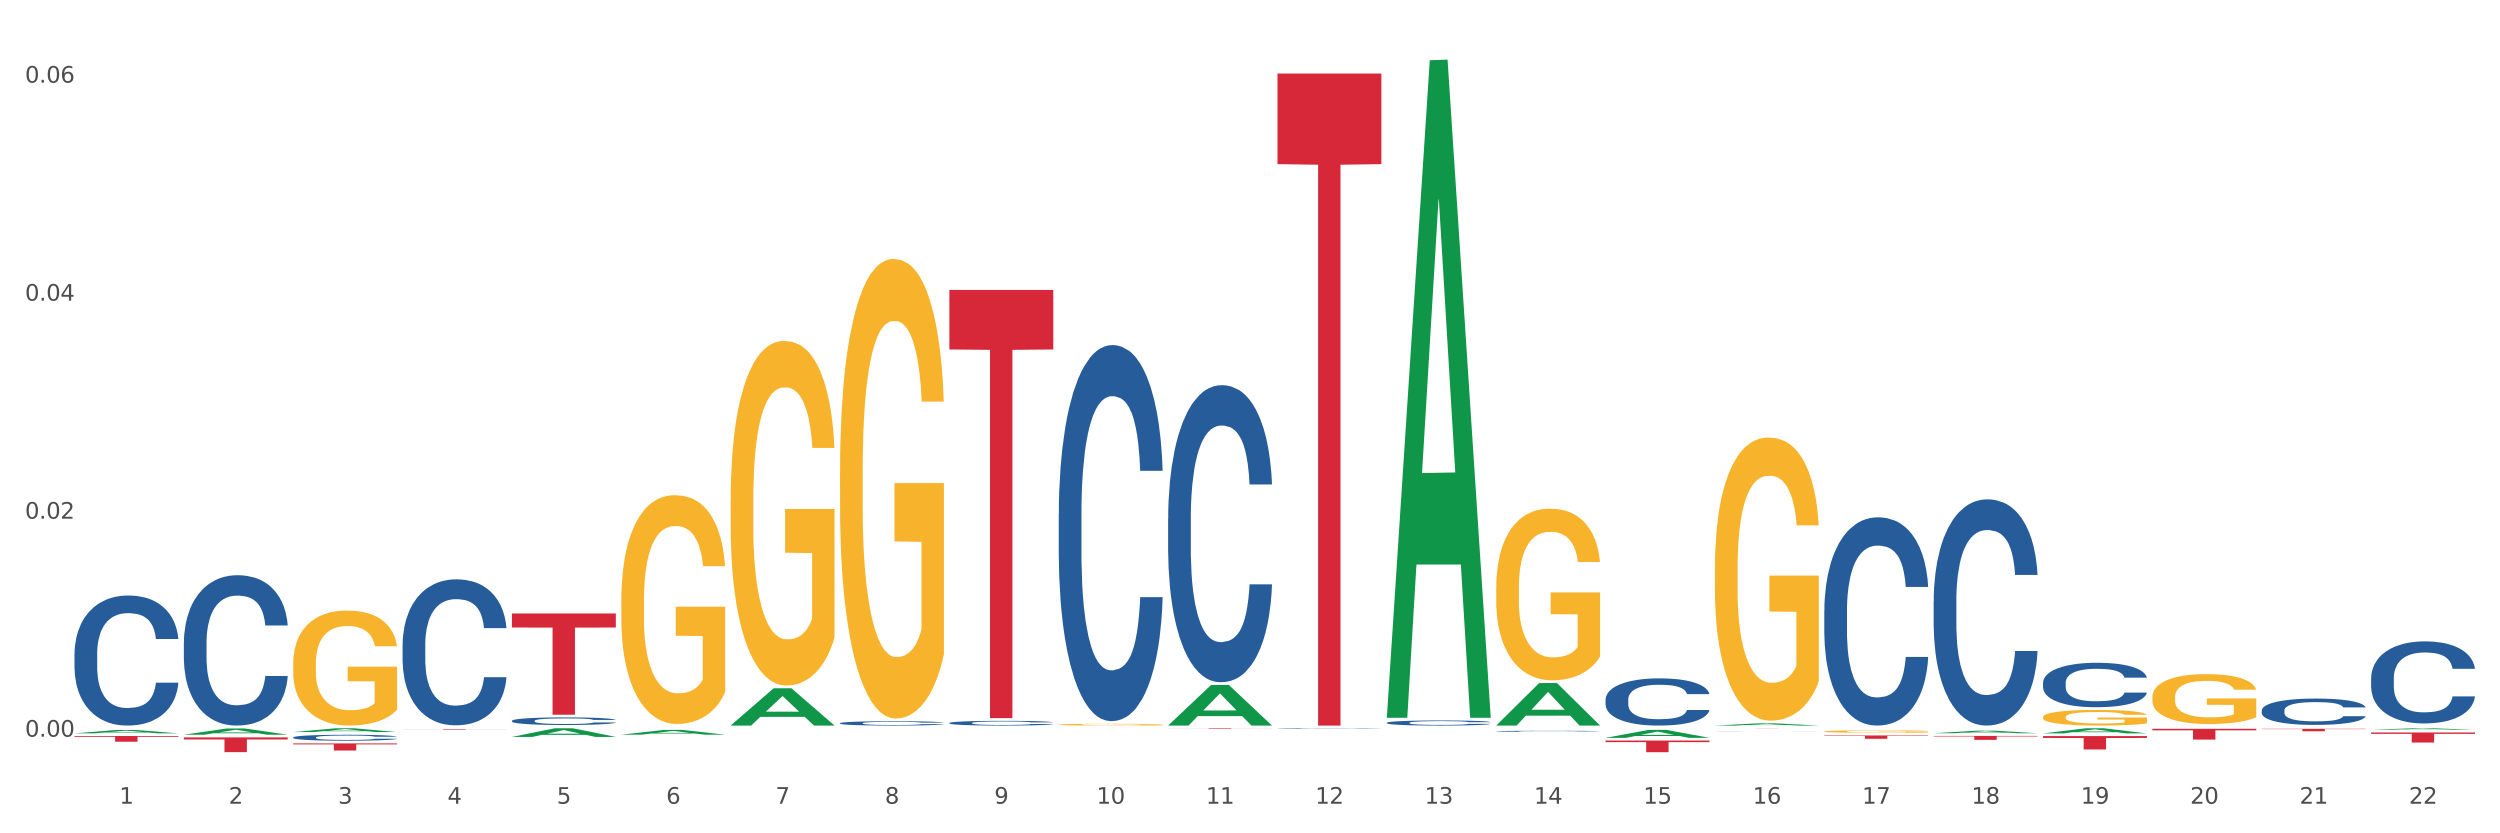
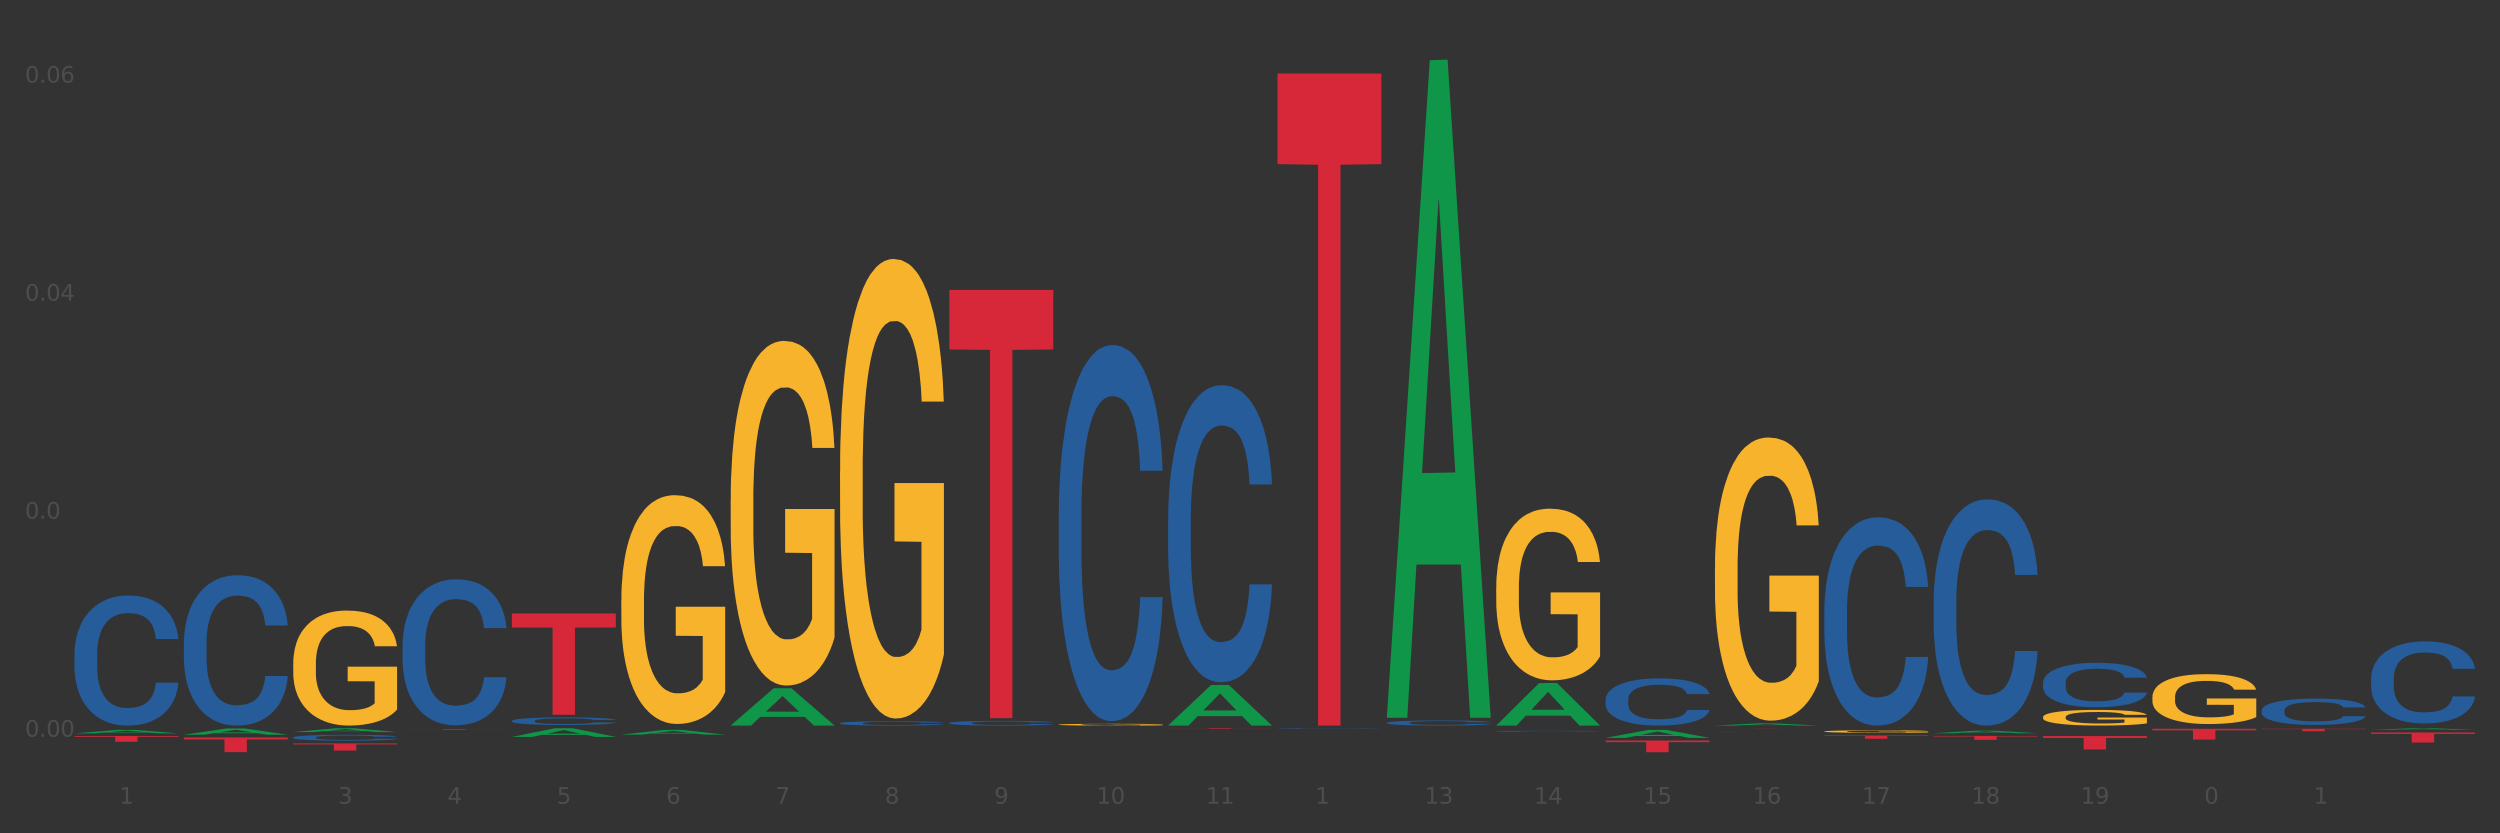
<svg xmlns="http://www.w3.org/2000/svg" xmlns:xlink="http://www.w3.org/1999/xlink" width="1080pt" height="360pt" viewBox="0 0 1080 360" version="1.1">
  <rect x="0" y="0" width="1080" height="360" fill="#333333" stroke="none" />
  <defs>
    <style type="text/css">*{stroke-linejoin: round; stroke-linecap: butt}</style>
  </defs>
  <g id="figure_1">
    <g id="patch_1">
-       <path d="M 0 360  L 1080 360  L 1080 0  L 0 0  z " style="fill: #ffffff; stroke: #ffffff; stroke-linejoin: miter" />
-     </g>
+       </g>
    <g id="axes_1">
      <g id="matplotlib.axis_1">
        <g id="xtick_1">
          <g id="text_1">
            <g style="fill: #4d4d4d" transform="translate(51.562 347.204) scale(0.096 -0.096)">
              <defs>
                <path id="DejaVuSans-31" d="M 794 531  L 1825 531  L 1825 4091  L 703 3866  L 703 4441  L 1819 4666  L 2450 4666  L 2450 531  L 3481 531  L 3481 0  L 794 0  L 794 531  z " transform="scale(0.016)" />
              </defs>
              <use xlink:href="#DejaVuSans-31" />
            </g>
          </g>
        </g>
        <g id="xtick_2">
          <g id="text_2">
            <g style="fill: #4d4d4d" transform="translate(98.807 347.204) scale(0.096 -0.096)">
              <defs>
-                 <path id="DejaVuSans-32" d="M 1228 531  L 3431 531  L 3431 0  L 469 0  L 469 531  Q 828 903 1448 1529  Q 2069 2156 2228 2338  Q 2531 2678 2651 2914  Q 2772 3150 2772 3378  Q 2772 3750 2511 3984  Q 2250 4219 1831 4219  Q 1534 4219 1204 4116  Q 875 4013 500 3803  L 500 4441  Q 881 4594 1212 4672  Q 1544 4750 1819 4750  Q 2544 4750 2975 4387  Q 3406 4025 3406 3419  Q 3406 3131 3298 2873  Q 3191 2616 2906 2266  Q 2828 2175 2409 1742  Q 1991 1309 1228 531  z " transform="scale(0.016)" />
-               </defs>
+                 </defs>
              <use xlink:href="#DejaVuSans-32" />
            </g>
          </g>
        </g>
        <g id="xtick_3">
          <g id="text_3">
            <g style="fill: #4d4d4d" transform="translate(146.052 347.204) scale(0.096 -0.096)">
              <defs>
                <path id="DejaVuSans-33" d="M 2597 2516  Q 3050 2419 3304 2112  Q 3559 1806 3559 1356  Q 3559 666 3084 287  Q 2609 -91 1734 -91  Q 1441 -91 1130 -33  Q 819 25 488 141  L 488 750  Q 750 597 1062 519  Q 1375 441 1716 441  Q 2309 441 2620 675  Q 2931 909 2931 1356  Q 2931 1769 2642 2001  Q 2353 2234 1838 2234  L 1294 2234  L 1294 2753  L 1863 2753  Q 2328 2753 2575 2939  Q 2822 3125 2822 3475  Q 2822 3834 2567 4026  Q 2313 4219 1838 4219  Q 1578 4219 1281 4162  Q 984 4106 628 3988  L 628 4550  Q 988 4650 1302 4700  Q 1616 4750 1894 4750  Q 2613 4750 3031 4423  Q 3450 4097 3450 3541  Q 3450 3153 3228 2886  Q 3006 2619 2597 2516  z " transform="scale(0.016)" />
              </defs>
              <use xlink:href="#DejaVuSans-33" />
            </g>
          </g>
        </g>
        <g id="xtick_4">
          <g id="text_4">
            <g style="fill: #4d4d4d" transform="translate(193.297 347.204) scale(0.096 -0.096)">
              <defs>
                <path id="DejaVuSans-34" d="M 2419 4116  L 825 1625  L 2419 1625  L 2419 4116  z M 2253 4666  L 3047 4666  L 3047 1625  L 3713 1625  L 3713 1100  L 3047 1100  L 3047 0  L 2419 0  L 2419 1100  L 313 1100  L 313 1709  L 2253 4666  z " transform="scale(0.016)" />
              </defs>
              <use xlink:href="#DejaVuSans-34" />
            </g>
          </g>
        </g>
        <g id="xtick_5">
          <g id="text_5">
            <g style="fill: #4d4d4d" transform="translate(240.542 347.204) scale(0.096 -0.096)">
              <defs>
                <path id="DejaVuSans-35" d="M 691 4666  L 3169 4666  L 3169 4134  L 1269 4134  L 1269 2991  Q 1406 3038 1543 3061  Q 1681 3084 1819 3084  Q 2600 3084 3056 2656  Q 3513 2228 3513 1497  Q 3513 744 3044 326  Q 2575 -91 1722 -91  Q 1428 -91 1123 -41  Q 819 9 494 109  L 494 744  Q 775 591 1075 516  Q 1375 441 1709 441  Q 2250 441 2565 725  Q 2881 1009 2881 1497  Q 2881 1984 2565 2268  Q 2250 2553 1709 2553  Q 1456 2553 1204 2497  Q 953 2441 691 2322  L 691 4666  z " transform="scale(0.016)" />
              </defs>
              <use xlink:href="#DejaVuSans-35" />
            </g>
          </g>
        </g>
        <g id="xtick_6">
          <g id="text_6">
            <g style="fill: #4d4d4d" transform="translate(287.787 347.204) scale(0.096 -0.096)">
              <defs>
                <path id="DejaVuSans-36" d="M 2113 2584  Q 1688 2584 1439 2293  Q 1191 2003 1191 1497  Q 1191 994 1439 701  Q 1688 409 2113 409  Q 2538 409 2786 701  Q 3034 994 3034 1497  Q 3034 2003 2786 2293  Q 2538 2584 2113 2584  z M 3366 4563  L 3366 3988  Q 3128 4100 2886 4159  Q 2644 4219 2406 4219  Q 1781 4219 1451 3797  Q 1122 3375 1075 2522  Q 1259 2794 1537 2939  Q 1816 3084 2150 3084  Q 2853 3084 3261 2657  Q 3669 2231 3669 1497  Q 3669 778 3244 343  Q 2819 -91 2113 -91  Q 1303 -91 875 529  Q 447 1150 447 2328  Q 447 3434 972 4092  Q 1497 4750 2381 4750  Q 2619 4750 2861 4703  Q 3103 4656 3366 4563  z " transform="scale(0.016)" />
              </defs>
              <use xlink:href="#DejaVuSans-36" />
            </g>
          </g>
        </g>
        <g id="xtick_7">
          <g id="text_7">
            <g style="fill: #4d4d4d" transform="translate(335.032 347.204) scale(0.096 -0.096)">
              <defs>
                <path id="DejaVuSans-37" d="M 525 4666  L 3525 4666  L 3525 4397  L 1831 0  L 1172 0  L 2766 4134  L 525 4134  L 525 4666  z " transform="scale(0.016)" />
              </defs>
              <use xlink:href="#DejaVuSans-37" />
            </g>
          </g>
        </g>
        <g id="xtick_8">
          <g id="text_8">
            <g style="fill: #4d4d4d" transform="translate(382.276 347.204) scale(0.096 -0.096)">
              <defs>
                <path id="DejaVuSans-38" d="M 2034 2216  Q 1584 2216 1326 1975  Q 1069 1734 1069 1313  Q 1069 891 1326 650  Q 1584 409 2034 409  Q 2484 409 2743 651  Q 3003 894 3003 1313  Q 3003 1734 2745 1975  Q 2488 2216 2034 2216  z M 1403 2484  Q 997 2584 770 2862  Q 544 3141 544 3541  Q 544 4100 942 4425  Q 1341 4750 2034 4750  Q 2731 4750 3128 4425  Q 3525 4100 3525 3541  Q 3525 3141 3298 2862  Q 3072 2584 2669 2484  Q 3125 2378 3379 2068  Q 3634 1759 3634 1313  Q 3634 634 3220 271  Q 2806 -91 2034 -91  Q 1263 -91 848 271  Q 434 634 434 1313  Q 434 1759 690 2068  Q 947 2378 1403 2484  z M 1172 3481  Q 1172 3119 1398 2916  Q 1625 2713 2034 2713  Q 2441 2713 2670 2916  Q 2900 3119 2900 3481  Q 2900 3844 2670 4047  Q 2441 4250 2034 4250  Q 1625 4250 1398 4047  Q 1172 3844 1172 3481  z " transform="scale(0.016)" />
              </defs>
              <use xlink:href="#DejaVuSans-38" />
            </g>
          </g>
        </g>
        <g id="xtick_9">
          <g id="text_9">
            <g style="fill: #4d4d4d" transform="translate(429.521 347.204) scale(0.096 -0.096)">
              <defs>
                <path id="DejaVuSans-39" d="M 703 97  L 703 672  Q 941 559 1184 500  Q 1428 441 1663 441  Q 2288 441 2617 861  Q 2947 1281 2994 2138  Q 2813 1869 2534 1725  Q 2256 1581 1919 1581  Q 1219 1581 811 2004  Q 403 2428 403 3163  Q 403 3881 828 4315  Q 1253 4750 1959 4750  Q 2769 4750 3195 4129  Q 3622 3509 3622 2328  Q 3622 1225 3098 567  Q 2575 -91 1691 -91  Q 1453 -91 1209 -44  Q 966 3 703 97  z M 1959 2075  Q 2384 2075 2632 2365  Q 2881 2656 2881 3163  Q 2881 3666 2632 3958  Q 2384 4250 1959 4250  Q 1534 4250 1286 3958  Q 1038 3666 1038 3163  Q 1038 2656 1286 2365  Q 1534 2075 1959 2075  z " transform="scale(0.016)" />
              </defs>
              <use xlink:href="#DejaVuSans-39" />
            </g>
          </g>
        </g>
        <g id="xtick_10">
          <g id="text_10">
            <g style="fill: #4d4d4d" transform="translate(473.712 347.204) scale(0.096 -0.096)">
              <defs>
                <path id="DejaVuSans-30" d="M 2034 4250  Q 1547 4250 1301 3770  Q 1056 3291 1056 2328  Q 1056 1369 1301 889  Q 1547 409 2034 409  Q 2525 409 2770 889  Q 3016 1369 3016 2328  Q 3016 3291 2770 3770  Q 2525 4250 2034 4250  z M 2034 4750  Q 2819 4750 3233 4129  Q 3647 3509 3647 2328  Q 3647 1150 3233 529  Q 2819 -91 2034 -91  Q 1250 -91 836 529  Q 422 1150 422 2328  Q 422 3509 836 4129  Q 1250 4750 2034 4750  z " transform="scale(0.016)" />
              </defs>
              <use xlink:href="#DejaVuSans-31" />
              <use xlink:href="#DejaVuSans-30" transform="translate(63.623 0)" />
            </g>
          </g>
        </g>
        <g id="xtick_11">
          <g id="text_11">
            <g style="fill: #4d4d4d" transform="translate(520.957 347.204) scale(0.096 -0.096)">
              <use xlink:href="#DejaVuSans-31" />
              <use xlink:href="#DejaVuSans-31" transform="translate(63.623 0)" />
            </g>
          </g>
        </g>
        <g id="xtick_12">
          <g id="text_12">
            <g style="fill: #4d4d4d" transform="translate(568.202 347.204) scale(0.096 -0.096)">
              <use xlink:href="#DejaVuSans-31" />
              <use xlink:href="#DejaVuSans-32" transform="translate(63.623 0)" />
            </g>
          </g>
        </g>
        <g id="xtick_13">
          <g id="text_13">
            <g style="fill: #4d4d4d" transform="translate(615.447 347.204) scale(0.096 -0.096)">
              <use xlink:href="#DejaVuSans-31" />
              <use xlink:href="#DejaVuSans-33" transform="translate(63.623 0)" />
            </g>
          </g>
        </g>
        <g id="xtick_14">
          <g id="text_14">
            <g style="fill: #4d4d4d" transform="translate(662.692 347.204) scale(0.096 -0.096)">
              <use xlink:href="#DejaVuSans-31" />
              <use xlink:href="#DejaVuSans-34" transform="translate(63.623 0)" />
            </g>
          </g>
        </g>
        <g id="xtick_15">
          <g id="text_15">
            <g style="fill: #4d4d4d" transform="translate(709.937 347.204) scale(0.096 -0.096)">
              <use xlink:href="#DejaVuSans-31" />
              <use xlink:href="#DejaVuSans-35" transform="translate(63.623 0)" />
            </g>
          </g>
        </g>
        <g id="xtick_16">
          <g id="text_16">
            <g style="fill: #4d4d4d" transform="translate(757.181 347.204) scale(0.096 -0.096)">
              <use xlink:href="#DejaVuSans-31" />
              <use xlink:href="#DejaVuSans-36" transform="translate(63.623 0)" />
            </g>
          </g>
        </g>
        <g id="xtick_17">
          <g id="text_17">
            <g style="fill: #4d4d4d" transform="translate(804.426 347.204) scale(0.096 -0.096)">
              <use xlink:href="#DejaVuSans-31" />
              <use xlink:href="#DejaVuSans-37" transform="translate(63.623 0)" />
            </g>
          </g>
        </g>
        <g id="xtick_18">
          <g id="text_18">
            <g style="fill: #4d4d4d" transform="translate(851.671 347.204) scale(0.096 -0.096)">
              <use xlink:href="#DejaVuSans-31" />
              <use xlink:href="#DejaVuSans-38" transform="translate(63.623 0)" />
            </g>
          </g>
        </g>
        <g id="xtick_19">
          <g id="text_19">
            <g style="fill: #4d4d4d" transform="translate(898.916 347.204) scale(0.096 -0.096)">
              <use xlink:href="#DejaVuSans-31" />
              <use xlink:href="#DejaVuSans-39" transform="translate(63.623 0)" />
            </g>
          </g>
        </g>
        <g id="xtick_20">
          <g id="text_20">
            <g style="fill: #4d4d4d" transform="translate(946.161 347.204) scale(0.096 -0.096)">
              <use xlink:href="#DejaVuSans-32" />
              <use xlink:href="#DejaVuSans-30" transform="translate(63.623 0)" />
            </g>
          </g>
        </g>
        <g id="xtick_21">
          <g id="text_21">
            <g style="fill: #4d4d4d" transform="translate(993.406 347.204) scale(0.096 -0.096)">
              <use xlink:href="#DejaVuSans-32" />
              <use xlink:href="#DejaVuSans-31" transform="translate(63.623 0)" />
            </g>
          </g>
        </g>
        <g id="xtick_22">
          <g id="text_22">
            <g style="fill: #4d4d4d" transform="translate(1040.651 347.204) scale(0.096 -0.096)">
              <use xlink:href="#DejaVuSans-32" />
              <use xlink:href="#DejaVuSans-32" transform="translate(63.623 0)" />
            </g>
          </g>
        </g>
        <g id="xtick_23" />
        <g id="xtick_24" />
        <g id="xtick_25" />
        <g id="xtick_26" />
        <g id="xtick_27" />
        <g id="xtick_28" />
        <g id="xtick_29" />
        <g id="xtick_30" />
        <g id="xtick_31" />
        <g id="xtick_32" />
        <g id="xtick_33" />
        <g id="xtick_34" />
        <g id="xtick_35" />
        <g id="xtick_36" />
        <g id="xtick_37" />
        <g id="xtick_38" />
        <g id="xtick_39" />
        <g id="xtick_40" />
        <g id="xtick_41" />
        <g id="xtick_42" />
        <g id="xtick_43" />
      </g>
      <g id="matplotlib.axis_2">
        <g id="ytick_1">
          <g id="text_23">
            <g style="fill: #4d4d4d" transform="translate(10.8 318.249) scale(0.096 -0.096)">
              <defs>
                <path id="DejaVuSans-2e" d="M 684 794  L 1344 794  L 1344 0  L 684 0  L 684 794  z " transform="scale(0.016)" />
              </defs>
              <use xlink:href="#DejaVuSans-30" />
              <use xlink:href="#DejaVuSans-2e" transform="translate(63.623 0)" />
              <use xlink:href="#DejaVuSans-30" transform="translate(95.41 0)" />
              <use xlink:href="#DejaVuSans-30" transform="translate(159.033 0)" />
            </g>
          </g>
        </g>
        <g id="ytick_2">
          <g id="text_24">
            <g style="fill: #4d4d4d" transform="translate(10.8 224.067) scale(0.096 -0.096)">
              <use xlink:href="#DejaVuSans-30" />
              <use xlink:href="#DejaVuSans-2e" transform="translate(63.623 0)" />
              <use xlink:href="#DejaVuSans-30" transform="translate(95.41 0)" />
              <use xlink:href="#DejaVuSans-32" transform="translate(159.033 0)" />
            </g>
          </g>
        </g>
        <g id="ytick_3">
          <g id="text_25">
            <g style="fill: #4d4d4d" transform="translate(10.8 129.885) scale(0.096 -0.096)">
              <use xlink:href="#DejaVuSans-30" />
              <use xlink:href="#DejaVuSans-2e" transform="translate(63.623 0)" />
              <use xlink:href="#DejaVuSans-30" transform="translate(95.41 0)" />
              <use xlink:href="#DejaVuSans-34" transform="translate(159.033 0)" />
            </g>
          </g>
        </g>
        <g id="ytick_4">
          <g id="text_26">
            <g style="fill: #4d4d4d" transform="translate(10.8 35.702) scale(0.096 -0.096)">
              <use xlink:href="#DejaVuSans-30" />
              <use xlink:href="#DejaVuSans-2e" transform="translate(63.623 0)" />
              <use xlink:href="#DejaVuSans-30" transform="translate(95.41 0)" />
              <use xlink:href="#DejaVuSans-36" transform="translate(159.033 0)" />
            </g>
          </g>
        </g>
        <g id="ytick_5" />
        <g id="ytick_6" />
        <g id="ytick_7" />
      </g>
      <g id="PolyCollection_1">
        <path d="M 32.175 316.804  L 32.221 316.802  L 50.73 315.322  L 58.411 315.321  L 77.058 316.807  L 68.174 316.807  L 64.148 316.461  L 45.038 316.461  L 44.899 316.466  L 41.013 316.807  L 32.175 316.807  L 32.175 316.804  L 47.444 316.254  L 61.742 316.253  L 54.663 315.637  L 54.57 315.635  L 54.478 315.639  L 47.398 316.253  L 47.444 316.254  L 32.175 316.804  z " clip-path="url(#p72dad4d87a)" style="fill: #109648" />
        <path d="M 504.624 224.059  L 504.677 223.942  L 504.677 220.66  L 504.836 216.206  L 505.42 208.001  L 506.162 201.789  L 507.436 194.522  L 508.125 191.474  L 509.027 188.075  L 510.884 182.566  L 513.006 177.877  L 514.492 175.299  L 515.606 173.658  L 518.099 170.728  L 519.532 169.438  L 521.017 168.383  L 522.29 167.68  L 524.412 166.859  L 526.11 166.508  L 528.073 166.391  L 529.718 166.508  L 531.893 166.977  L 535.076 168.383  L 536.296 169.204  L 537.941 170.61  L 539.639 172.486  L 541.018 174.361  L 542.61 177.057  L 544.254 180.573  L 545.846 185.027  L 546.96 189.13  L 547.862 193.467  L 548.658 198.741  L 549.241 204.485  L 549.506 209.29  L 539.798 209.29  L 539.532 204.954  L 539.002 200.265  L 538.471 197.1  L 537.888 194.522  L 536.986 191.591  L 536.19 189.716  L 534.864 187.489  L 533.644 186.082  L 532.636 185.262  L 531.415 184.559  L 528.816 183.855  L 526.959 183.855  L 525.792 184.09  L 524.359 184.676  L 523.139 185.496  L 521.707 186.903  L 520.593 188.427  L 519.479 190.419  L 518.842 191.826  L 517.887 194.404  L 517.25 196.514  L 516.401 200.148  L 515.924 202.727  L 515.075 209.408  L 514.704 214.331  L 514.545 217.73  L 514.439 221.481  L 514.439 239.766  L 514.757 247.971  L 515.022 251.487  L 515.447 255.472  L 516.242 260.63  L 517.409 265.67  L 518.63 269.303  L 519.638 271.53  L 520.593 273.171  L 521.548 274.461  L 522.715 275.633  L 523.67 276.336  L 525.102 277.039  L 526.8 277.391  L 528.126 277.391  L 530.832 276.805  L 532.052 276.219  L 533.219 275.398  L 534.492 274.109  L 535.5 272.703  L 536.084 271.648  L 537.039 269.421  L 537.782 267.076  L 538.418 264.38  L 538.843 262.036  L 539.32 258.52  L 539.692 254.535  L 539.798 252.425  L 549.506 252.425  L 549.294 256.644  L 548.923 260.747  L 548.18 266.256  L 547.596 269.421  L 546.695 273.289  L 545.74 276.571  L 544.413 280.204  L 543.193 282.9  L 541.92 285.244  L 540.54 287.354  L 538.047 290.284  L 537.145 291.105  L 535.235 292.511  L 533.75 293.332  L 531.575 294.152  L 529.346 294.621  L 527.012 294.738  L 524.943 294.504  L 522.662 293.801  L 521.229 293.098  L 519.638 292.043  L 517.781 290.402  L 516.03 288.409  L 514.385 286.065  L 512.847 283.369  L 511.414 280.321  L 509.558 275.281  L 508.178 270.358  L 507.17 265.787  L 506.481 261.919  L 505.791 256.996  L 505.42 253.597  L 504.836 245.392  L 504.624 237.773  L 504.624 224.059  z " clip-path="url(#p72dad4d87a)" style="fill: #255c99" />
        <path d="M 457.379 222.068  L 457.432 221.92  L 457.432 217.765  L 457.591 212.127  L 458.175 201.741  L 458.917 193.877  L 460.191 184.678  L 460.88 180.82  L 461.782 176.517  L 463.639 169.543  L 465.761 163.608  L 467.247 160.344  L 468.361 158.267  L 470.854 154.557  L 472.287 152.925  L 473.772 151.59  L 475.045 150.699  L 477.168 149.661  L 478.865 149.216  L 480.828 149.067  L 482.473 149.216  L 484.648 149.809  L 487.831 151.59  L 489.051 152.628  L 490.696 154.409  L 492.394 156.783  L 493.773 159.157  L 495.365 162.57  L 497.009 167.021  L 498.601 172.659  L 499.715 177.852  L 500.617 183.342  L 501.413 190.019  L 501.996 197.289  L 502.262 203.373  L 492.553 203.373  L 492.288 197.883  L 491.757 191.948  L 491.227 187.942  L 490.643 184.678  L 489.741 180.968  L 488.945 178.594  L 487.619 175.775  L 486.399 173.994  L 485.391 172.956  L 484.171 172.066  L 481.571 171.175  L 479.714 171.175  L 478.547 171.472  L 477.114 172.214  L 475.894 173.253  L 474.462 175.033  L 473.348 176.962  L 472.234 179.484  L 471.597 181.265  L 470.642 184.529  L 470.005 187.2  L 469.157 191.8  L 468.679 195.064  L 467.83 203.521  L 467.459 209.753  L 467.3 214.056  L 467.194 218.804  L 467.194 241.951  L 467.512 252.337  L 467.777 256.788  L 468.202 261.833  L 468.997 268.361  L 470.165 274.742  L 471.385 279.341  L 472.393 282.16  L 473.348 284.238  L 474.303 285.87  L 475.47 287.353  L 476.425 288.244  L 477.857 289.134  L 479.555 289.579  L 480.881 289.579  L 483.587 288.837  L 484.807 288.095  L 485.974 287.057  L 487.248 285.425  L 488.256 283.644  L 488.839 282.309  L 489.794 279.49  L 490.537 276.522  L 491.173 273.109  L 491.598 270.142  L 492.075 265.691  L 492.447 260.646  L 492.553 257.975  L 502.262 257.975  L 502.049 263.317  L 501.678 268.51  L 500.935 275.483  L 500.352 279.49  L 499.45 284.386  L 498.495 288.54  L 497.168 293.14  L 495.948 296.553  L 494.675 299.52  L 493.296 302.191  L 490.802 305.9  L 489.9 306.939  L 487.99 308.72  L 486.505 309.758  L 484.33 310.797  L 482.101 311.39  L 479.767 311.539  L 477.698 311.242  L 475.417 310.352  L 473.984 309.461  L 472.393 308.126  L 470.536 306.049  L 468.785 303.526  L 467.141 300.559  L 465.602 297.146  L 464.17 293.288  L 462.313 286.908  L 460.933 280.677  L 459.925 274.89  L 459.236 269.993  L 458.546 263.762  L 458.175 259.459  L 457.591 249.073  L 457.379 239.428  L 457.379 222.068  z " clip-path="url(#p72dad4d87a)" style="fill: #255c99" />
        <path d="M 410.134 312.321  L 410.187 312.319  L 410.187 312.267  L 410.346 312.196  L 410.93 312.065  L 411.673 311.966  L 412.946 311.851  L 413.635 311.802  L 414.537 311.748  L 416.394 311.66  L 418.516 311.586  L 420.002 311.544  L 421.116 311.518  L 423.609 311.472  L 425.042 311.451  L 426.527 311.434  L 427.801 311.423  L 429.923 311.41  L 431.62 311.405  L 433.583 311.403  L 435.228 311.405  L 437.403 311.412  L 440.586 311.434  L 441.806 311.447  L 443.451 311.47  L 445.149 311.5  L 446.528 311.53  L 448.12 311.572  L 449.764 311.628  L 451.356 311.699  L 452.47 311.765  L 453.372 311.834  L 454.168 311.918  L 454.751 312.009  L 455.017 312.086  L 445.308 312.086  L 445.043 312.017  L 444.512 311.942  L 443.982 311.892  L 443.398 311.851  L 442.496 311.804  L 441.7 311.774  L 440.374 311.739  L 439.154 311.716  L 438.146 311.703  L 436.926 311.692  L 434.326 311.681  L 432.469 311.681  L 431.302 311.684  L 429.87 311.694  L 428.649 311.707  L 427.217 311.729  L 426.103 311.754  L 424.989 311.785  L 424.352 311.808  L 423.397 311.849  L 422.761 311.882  L 421.912 311.94  L 421.434 311.981  L 420.585 312.088  L 420.214 312.166  L 420.055 312.22  L 419.949 312.28  L 419.949 312.571  L 420.267 312.702  L 420.532 312.758  L 420.957 312.821  L 421.753 312.903  L 422.92 312.983  L 424.14 313.041  L 425.148 313.077  L 426.103 313.103  L 427.058 313.123  L 428.225 313.142  L 429.18 313.153  L 430.612 313.164  L 432.31 313.17  L 433.636 313.17  L 436.342 313.161  L 437.562 313.151  L 438.729 313.138  L 440.003 313.118  L 441.011 313.095  L 441.594 313.079  L 442.549 313.043  L 443.292 313.006  L 443.929 312.963  L 444.353 312.926  L 444.83 312.87  L 445.202 312.806  L 445.308 312.773  L 455.017 312.773  L 454.804 312.84  L 454.433 312.905  L 453.69 312.993  L 453.107 313.043  L 452.205 313.105  L 451.25 313.157  L 449.924 313.215  L 448.703 313.258  L 447.43 313.295  L 446.051 313.329  L 443.557 313.375  L 442.655 313.388  L 440.745 313.411  L 439.26 313.424  L 437.085 313.437  L 434.857 313.444  L 432.522 313.446  L 430.453 313.443  L 428.172 313.431  L 426.74 313.42  L 425.148 313.403  L 423.291 313.377  L 421.54 313.346  L 419.896 313.308  L 418.357 313.265  L 416.925 313.217  L 415.068 313.136  L 413.689 313.058  L 412.681 312.985  L 411.991 312.924  L 411.301 312.845  L 410.93 312.791  L 410.346 312.661  L 410.134 312.539  L 410.134 312.321  z " clip-path="url(#p72dad4d87a)" style="fill: #255c99" />
        <path d="M 362.889 312.412  L 362.942 312.41  L 362.942 312.362  L 363.101 312.297  L 363.685 312.177  L 364.428 312.086  L 365.701 311.98  L 366.391 311.935  L 367.293 311.885  L 369.149 311.805  L 371.271 311.736  L 372.757 311.698  L 373.871 311.674  L 376.365 311.631  L 377.797 311.612  L 379.282 311.597  L 380.556 311.587  L 382.678 311.575  L 384.375 311.57  L 386.338 311.568  L 387.983 311.57  L 390.158 311.576  L 393.341 311.597  L 394.562 311.609  L 396.206 311.63  L 397.904 311.657  L 399.283 311.684  L 400.875 311.724  L 402.52 311.775  L 404.111 311.841  L 405.225 311.901  L 406.127 311.964  L 406.923 312.041  L 407.506 312.125  L 407.772 312.196  L 398.063 312.196  L 397.798 312.132  L 397.267 312.064  L 396.737 312.017  L 396.153 311.98  L 395.251 311.937  L 394.456 311.909  L 393.129 311.877  L 391.909 311.856  L 390.901 311.844  L 389.681 311.834  L 387.081 311.823  L 385.224 311.823  L 384.057 311.827  L 382.625 311.835  L 381.405 311.847  L 379.972 311.868  L 378.858 311.89  L 377.744 311.92  L 377.107 311.94  L 376.152 311.978  L 375.516 312.009  L 374.667 312.062  L 374.189 312.1  L 373.341 312.197  L 372.969 312.269  L 372.81 312.319  L 372.704 312.374  L 372.704 312.642  L 373.022 312.762  L 373.287 312.813  L 373.712 312.872  L 374.508 312.947  L 375.675 313.021  L 376.895 313.074  L 377.903 313.107  L 378.858 313.131  L 379.813 313.15  L 380.98 313.167  L 381.935 313.177  L 383.367 313.187  L 385.065 313.192  L 386.391 313.192  L 389.097 313.184  L 390.317 313.175  L 391.485 313.163  L 392.758 313.144  L 393.766 313.124  L 394.349 313.108  L 395.304 313.076  L 396.047 313.041  L 396.684 313.002  L 397.108 312.968  L 397.586 312.916  L 397.957 312.858  L 398.063 312.827  L 407.772 312.827  L 407.56 312.889  L 407.188 312.949  L 406.445 313.029  L 405.862 313.076  L 404.96 313.132  L 404.005 313.18  L 402.679 313.234  L 401.458 313.273  L 400.185 313.307  L 398.806 313.338  L 396.312 313.381  L 395.41 313.393  L 393.501 313.414  L 392.015 313.426  L 389.84 313.438  L 387.612 313.445  L 385.277 313.446  L 383.208 313.443  L 380.927 313.433  L 379.495 313.422  L 377.903 313.407  L 376.046 313.383  L 374.295 313.354  L 372.651 313.319  L 371.112 313.28  L 369.68 313.235  L 367.823 313.162  L 366.444 313.089  L 365.436 313.023  L 364.746 312.966  L 364.056 312.894  L 363.685 312.844  L 363.101 312.724  L 362.889 312.613  L 362.889 312.412  z " clip-path="url(#p72dad4d87a)" style="fill: #255c99" />
        <path d="M 221.154 311.389  L 221.208 311.386  L 221.208 311.302  L 221.367 311.188  L 221.95 310.978  L 222.693 310.818  L 223.966 310.632  L 224.656 310.554  L 225.558 310.467  L 227.415 310.326  L 229.537 310.206  L 231.022 310.14  L 232.136 310.098  L 234.63 310.023  L 236.062 309.99  L 237.548 309.963  L 238.821 309.945  L 240.943 309.924  L 242.641 309.915  L 244.604 309.912  L 246.248 309.915  L 248.424 309.927  L 251.607 309.963  L 252.827 309.984  L 254.472 310.02  L 256.169 310.068  L 257.549 310.116  L 259.14 310.185  L 260.785 310.275  L 262.376 310.389  L 263.491 310.494  L 264.392 310.605  L 265.188 310.74  L 265.772 310.887  L 266.037 311.011  L 256.328 311.011  L 256.063 310.899  L 255.533 310.779  L 255.002 310.698  L 254.419 310.632  L 253.517 310.557  L 252.721 310.509  L 251.395 310.452  L 250.174 310.416  L 249.166 310.395  L 247.946 310.377  L 245.347 310.359  L 243.49 310.359  L 242.323 310.365  L 240.89 310.38  L 239.67 310.401  L 238.237 310.437  L 237.123 310.476  L 236.009 310.527  L 235.373 310.563  L 234.418 310.629  L 233.781 310.683  L 232.932 310.776  L 232.455 310.842  L 231.606 311.014  L 231.235 311.14  L 231.075 311.227  L 230.969 311.323  L 230.969 311.791  L 231.288 312.001  L 231.553 312.092  L 231.977 312.194  L 232.773 312.326  L 233.94 312.455  L 235.16 312.548  L 236.168 312.605  L 237.123 312.647  L 238.078 312.68  L 239.245 312.71  L 240.2 312.728  L 241.633 312.746  L 243.331 312.755  L 244.657 312.755  L 247.363 312.74  L 248.583 312.725  L 249.75 312.704  L 251.023 312.671  L 252.031 312.635  L 252.615 312.608  L 253.57 312.551  L 254.312 312.491  L 254.949 312.422  L 255.374 312.362  L 255.851 312.272  L 256.222 312.17  L 256.328 312.116  L 266.037 312.116  L 265.825 312.224  L 265.454 312.329  L 264.711 312.47  L 264.127 312.551  L 263.225 312.65  L 262.27 312.734  L 260.944 312.827  L 259.724 312.896  L 258.451 312.956  L 257.071 313.01  L 254.578 313.086  L 253.676 313.107  L 251.766 313.143  L 250.28 313.164  L 248.105 313.185  L 245.877 313.197  L 243.543 313.2  L 241.474 313.194  L 239.192 313.176  L 237.76 313.158  L 236.168 313.131  L 234.312 313.089  L 232.561 313.037  L 230.916 312.977  L 229.378 312.908  L 227.945 312.83  L 226.088 312.701  L 224.709 312.575  L 223.701 312.458  L 223.011 312.359  L 222.322 312.233  L 221.95 312.146  L 221.367 311.935  L 221.154 311.74  L 221.154 311.389  z " clip-path="url(#p72dad4d87a)" style="fill: #255c99" />
        <path d="M 173.91 278.609  L 173.963 278.551  L 173.963 276.939  L 174.122 274.75  L 174.705 270.719  L 175.448 267.666  L 176.721 264.096  L 177.411 262.598  L 178.313 260.928  L 180.17 258.221  L 182.292 255.918  L 183.777 254.651  L 184.892 253.844  L 187.385 252.404  L 188.817 251.771  L 190.303 251.253  L 191.576 250.907  L 193.698 250.504  L 195.396 250.331  L 197.359 250.274  L 199.004 250.331  L 201.179 250.562  L 204.362 251.253  L 205.582 251.656  L 207.227 252.347  L 208.924 253.268  L 210.304 254.19  L 211.895 255.514  L 213.54 257.242  L 215.132 259.431  L 216.246 261.446  L 217.148 263.577  L 217.943 266.169  L 218.527 268.991  L 218.792 271.352  L 209.084 271.352  L 208.818 269.221  L 208.288 266.918  L 207.757 265.363  L 207.174 264.096  L 206.272 262.656  L 205.476 261.734  L 204.15 260.64  L 202.929 259.949  L 201.921 259.546  L 200.701 259.2  L 198.102 258.855  L 196.245 258.855  L 195.078 258.97  L 193.645 259.258  L 192.425 259.661  L 190.993 260.352  L 189.879 261.101  L 188.764 262.08  L 188.128 262.771  L 187.173 264.038  L 186.536 265.075  L 185.687 266.86  L 185.21 268.127  L 184.361 271.41  L 183.99 273.829  L 183.83 275.499  L 183.724 277.342  L 183.724 286.326  L 184.043 290.358  L 184.308 292.085  L 184.732 294.044  L 185.528 296.578  L 186.695 299.054  L 187.916 300.839  L 188.924 301.934  L 189.879 302.74  L 190.833 303.373  L 192.001 303.949  L 192.956 304.295  L 194.388 304.641  L 196.086 304.813  L 197.412 304.813  L 200.118 304.525  L 201.338 304.237  L 202.505 303.834  L 203.778 303.201  L 204.786 302.51  L 205.37 301.991  L 206.325 300.897  L 207.068 299.745  L 207.704 298.421  L 208.129 297.269  L 208.606 295.541  L 208.977 293.583  L 209.084 292.546  L 218.792 292.546  L 218.58 294.619  L 218.209 296.635  L 217.466 299.342  L 216.882 300.897  L 215.98 302.798  L 215.026 304.41  L 213.699 306.195  L 212.479 307.52  L 211.206 308.672  L 209.826 309.709  L 207.333 311.148  L 206.431 311.552  L 204.521 312.243  L 203.036 312.646  L 200.86 313.049  L 198.632 313.279  L 196.298 313.337  L 194.229 313.222  L 191.948 312.876  L 190.515 312.531  L 188.924 312.012  L 187.067 311.206  L 185.316 310.227  L 183.671 309.075  L 182.133 307.75  L 180.7 306.253  L 178.844 303.777  L 177.464 301.358  L 176.456 299.112  L 175.766 297.211  L 175.077 294.792  L 174.705 293.122  L 174.122 289.091  L 173.91 285.347  L 173.91 278.609  z " clip-path="url(#p72dad4d87a)" style="fill: #255c99" />
        <path d="M 126.665 318.572  L 126.718 318.569  L 126.718 318.503  L 126.877 318.414  L 127.461 318.25  L 128.203 318.125  L 129.477 317.979  L 130.166 317.918  L 131.068 317.85  L 132.925 317.74  L 135.047 317.646  L 136.533 317.594  L 137.647 317.561  L 140.14 317.502  L 141.573 317.476  L 143.058 317.455  L 144.331 317.441  L 146.453 317.425  L 148.151 317.418  L 150.114 317.415  L 151.759 317.418  L 153.934 317.427  L 157.117 317.455  L 158.337 317.472  L 159.982 317.5  L 161.68 317.537  L 163.059 317.575  L 164.651 317.629  L 166.295 317.7  L 167.887 317.789  L 169.001 317.871  L 169.903 317.958  L 170.699 318.064  L 171.282 318.179  L 171.547 318.275  L 161.839 318.275  L 161.573 318.188  L 161.043 318.094  L 160.512 318.031  L 159.929 317.979  L 159.027 317.921  L 158.231 317.883  L 156.905 317.838  L 155.685 317.81  L 154.677 317.794  L 153.456 317.78  L 150.857 317.765  L 149 317.765  L 147.833 317.77  L 146.4 317.782  L 145.18 317.798  L 143.748 317.827  L 142.634 317.857  L 141.52 317.897  L 140.883 317.925  L 139.928 317.977  L 139.291 318.019  L 138.442 318.092  L 137.965 318.144  L 137.116 318.278  L 136.745 318.377  L 136.586 318.445  L 136.48 318.52  L 136.48 318.887  L 136.798 319.051  L 137.063 319.122  L 137.488 319.201  L 138.283 319.305  L 139.45 319.406  L 140.671 319.479  L 141.679 319.524  L 142.634 319.556  L 143.589 319.582  L 144.756 319.606  L 145.711 319.62  L 147.143 319.634  L 148.841 319.641  L 150.167 319.641  L 152.873 319.629  L 154.093 319.618  L 155.26 319.601  L 156.533 319.575  L 157.541 319.547  L 158.125 319.526  L 159.08 319.481  L 159.823 319.434  L 160.459 319.38  L 160.884 319.333  L 161.361 319.263  L 161.733 319.183  L 161.839 319.14  L 171.547 319.14  L 171.335 319.225  L 170.964 319.307  L 170.221 319.418  L 169.637 319.481  L 168.736 319.559  L 167.781 319.625  L 166.454 319.697  L 165.234 319.751  L 163.961 319.798  L 162.581 319.841  L 160.088 319.9  L 159.186 319.916  L 157.276 319.944  L 155.791 319.961  L 153.616 319.977  L 151.387 319.987  L 149.053 319.989  L 146.984 319.984  L 144.703 319.97  L 143.27 319.956  L 141.679 319.935  L 139.822 319.902  L 138.071 319.862  L 136.426 319.815  L 134.888 319.761  L 133.456 319.7  L 131.599 319.599  L 130.219 319.5  L 129.211 319.408  L 128.522 319.331  L 127.832 319.232  L 127.461 319.164  L 126.877 318.999  L 126.665 318.847  L 126.665 318.572  z " clip-path="url(#p72dad4d87a)" style="fill: #255c99" />
        <path d="M 79.42 277.676  L 79.473 277.617  L 79.473 275.956  L 79.632 273.702  L 80.216 269.549  L 80.958 266.405  L 82.232 262.728  L 82.921 261.185  L 83.823 259.465  L 85.68 256.677  L 87.802 254.304  L 89.288 252.999  L 90.402 252.169  L 92.895 250.686  L 94.328 250.033  L 95.813 249.499  L 97.086 249.143  L 99.209 248.728  L 100.906 248.55  L 102.869 248.491  L 104.514 248.55  L 106.689 248.787  L 109.872 249.499  L 111.092 249.914  L 112.737 250.626  L 114.435 251.575  L 115.814 252.525  L 117.406 253.889  L 119.05 255.668  L 120.642 257.923  L 121.756 259.999  L 122.658 262.194  L 123.454 264.863  L 124.037 267.77  L 124.303 270.202  L 114.594 270.202  L 114.329 268.007  L 113.798 265.634  L 113.268 264.033  L 112.684 262.728  L 111.782 261.245  L 110.986 260.295  L 109.66 259.168  L 108.44 258.457  L 107.432 258.041  L 106.212 257.685  L 103.612 257.329  L 101.755 257.329  L 100.588 257.448  L 99.156 257.745  L 97.935 258.16  L 96.503 258.872  L 95.389 259.643  L 94.275 260.651  L 93.638 261.363  L 92.683 262.668  L 92.046 263.736  L 91.198 265.575  L 90.72 266.88  L 89.871 270.261  L 89.5 272.753  L 89.341 274.473  L 89.235 276.371  L 89.235 285.625  L 89.553 289.778  L 89.818 291.557  L 90.243 293.574  L 91.038 296.184  L 92.206 298.735  L 93.426 300.574  L 94.434 301.701  L 95.389 302.531  L 96.344 303.184  L 97.511 303.777  L 98.466 304.133  L 99.898 304.489  L 101.596 304.667  L 102.922 304.667  L 105.628 304.37  L 106.848 304.074  L 108.015 303.658  L 109.289 303.006  L 110.297 302.294  L 110.88 301.76  L 111.835 300.633  L 112.578 299.447  L 113.214 298.082  L 113.639 296.896  L 114.116 295.116  L 114.488 293.099  L 114.594 292.032  L 124.303 292.032  L 124.09 294.167  L 123.719 296.243  L 122.976 299.032  L 122.393 300.633  L 121.491 302.591  L 120.536 304.252  L 119.209 306.091  L 117.989 307.455  L 116.716 308.641  L 115.337 309.709  L 112.843 311.192  L 111.941 311.607  L 110.031 312.319  L 108.546 312.734  L 106.371 313.15  L 104.142 313.387  L 101.808 313.446  L 99.739 313.328  L 97.458 312.972  L 96.025 312.616  L 94.434 312.082  L 92.577 311.251  L 90.826 310.243  L 89.182 309.057  L 87.643 307.692  L 86.211 306.15  L 84.354 303.599  L 82.974 301.108  L 81.966 298.794  L 81.277 296.837  L 80.587 294.345  L 80.216 292.625  L 79.632 288.473  L 79.42 284.617  L 79.42 277.676  z " clip-path="url(#p72dad4d87a)" style="fill: #255c99" />
        <path d="M 32.175 282.506  L 32.228 282.454  L 32.228 281.018  L 32.387 279.068  L 32.971 275.476  L 33.714 272.756  L 34.987 269.575  L 35.676 268.241  L 36.578 266.753  L 38.435 264.341  L 40.557 262.289  L 42.043 261.16  L 43.157 260.442  L 45.65 259.159  L 47.083 258.594  L 48.568 258.133  L 49.842 257.825  L 51.964 257.466  L 53.661 257.312  L 55.624 257.26  L 57.269 257.312  L 59.444 257.517  L 62.627 258.133  L 63.847 258.492  L 65.492 259.108  L 67.19 259.929  L 68.569 260.75  L 70.161 261.93  L 71.805 263.469  L 73.397 265.419  L 74.511 267.215  L 75.413 269.113  L 76.209 271.422  L 76.792 273.937  L 77.058 276.04  L 67.349 276.04  L 67.084 274.142  L 66.553 272.089  L 66.023 270.704  L 65.439 269.575  L 64.537 268.292  L 63.741 267.471  L 62.415 266.496  L 61.195 265.881  L 60.187 265.522  L 58.967 265.214  L 56.367 264.906  L 54.51 264.906  L 53.343 265.008  L 51.911 265.265  L 50.69 265.624  L 49.258 266.24  L 48.144 266.907  L 47.03 267.779  L 46.393 268.395  L 45.438 269.524  L 44.802 270.447  L 43.953 272.038  L 43.475 273.167  L 42.626 276.092  L 42.255 278.247  L 42.096 279.735  L 41.99 281.377  L 41.99 289.381  L 42.308 292.973  L 42.573 294.512  L 42.998 296.257  L 43.794 298.515  L 44.961 300.721  L 46.181 302.312  L 47.189 303.287  L 48.144 304.005  L 49.099 304.569  L 50.266 305.083  L 51.221 305.39  L 52.653 305.698  L 54.351 305.852  L 55.677 305.852  L 58.383 305.596  L 59.603 305.339  L 60.77 304.98  L 62.044 304.416  L 63.052 303.8  L 63.635 303.338  L 64.59 302.363  L 65.333 301.337  L 65.97 300.157  L 66.394 299.13  L 66.872 297.591  L 67.243 295.847  L 67.349 294.923  L 77.058 294.923  L 76.845 296.77  L 76.474 298.566  L 75.731 300.978  L 75.148 302.363  L 74.246 304.056  L 73.291 305.493  L 71.965 307.084  L 70.744 308.264  L 69.471 309.29  L 68.092 310.214  L 65.598 311.496  L 64.696 311.856  L 62.786 312.471  L 61.301 312.831  L 59.126 313.19  L 56.898 313.395  L 54.563 313.446  L 52.494 313.344  L 50.213 313.036  L 48.781 312.728  L 47.189 312.266  L 45.332 311.548  L 43.581 310.675  L 41.937 309.649  L 40.398 308.469  L 38.966 307.135  L 37.109 304.929  L 35.73 302.774  L 34.722 300.772  L 34.032 299.079  L 33.342 296.924  L 32.971 295.436  L 32.387 291.844  L 32.175 288.509  L 32.175 282.506  z " clip-path="url(#p72dad4d87a)" style="fill: #255c99" />
        <path d="M 221.154 265.013  L 266.037 265.013  L 266.037 271.092  L 248.382 271.133  L 248.382 308.756  L 238.703 308.756  L 238.703 271.133  L 221.154 271.092  L 221.154 265.054  L 221.154 265.013  z " clip-path="url(#p72dad4d87a)" style="fill: #d62839" />
        <path d="M 410.134 125.263  L 455.017 125.263  L 455.017 150.97  L 437.361 151.143  L 437.361 310.247  L 427.683 310.247  L 427.683 151.143  L 410.134 150.97  L 410.134 125.437  L 410.134 125.263  z " clip-path="url(#p72dad4d87a)" style="fill: #d62839" />
        <path d="M 126.665 286.722  L 126.718 286.677  L 126.718 285.043  L 126.824 283.637  L 127.354 280.234  L 128.148 277.421  L 128.731 275.924  L 129.314 274.699  L 130.003 273.473  L 130.851 272.203  L 132.388 270.343  L 133.342 269.39  L 134.507 268.392  L 136.627 266.94  L 138.164 266.123  L 139.753 265.443  L 142.35 264.626  L 144.046 264.263  L 145.847 263.991  L 148.02 263.809  L 149.662 263.764  L 153.266 263.9  L 156.339 264.308  L 157.823 264.626  L 159.731 265.17  L 160.737 265.533  L 162.38 266.259  L 164.076 267.212  L 165.242 268.029  L 166.99 269.571  L 168.315 271.114  L 169.534 273.02  L 170.17 274.336  L 170.647 275.561  L 171.07 276.967  L 171.494 279.19  L 161.956 279.19  L 161.585 277.602  L 161.002 276.105  L 160.155 274.653  L 159.413 273.746  L 158.141 272.611  L 156.975 271.885  L 155.756 271.341  L 154.273 270.887  L 153.107 270.66  L 151.464 270.479  L 148.232 270.524  L 146.059 270.887  L 144.575 271.341  L 143.622 271.749  L 142.774 272.203  L 141.82 272.838  L 140.707 273.791  L 139.912 274.653  L 139.117 275.742  L 138.482 276.831  L 137.899 278.101  L 137.422 279.463  L 137.051 280.869  L 136.733 282.593  L 136.468 285.452  L 136.468 291.668  L 136.574 293.074  L 136.839 294.934  L 137.157 296.341  L 137.687 298.02  L 138.164 299.154  L 139.064 300.787  L 140.071 302.149  L 140.866 303.011  L 141.661 303.737  L 143.039 304.735  L 144.575 305.552  L 145.9 306.051  L 147.702 306.504  L 148.921 306.686  L 149.98 306.777  L 152.577 306.777  L 154.432 306.64  L 156.498 306.323  L 158.088 305.915  L 159.413 305.415  L 160.896 304.599  L 161.85 303.827  L 161.85 294.345  L 150.192 294.299  L 150.192 287.993  L 171.547 287.993  L 171.547 306.504  L 170.647 307.457  L 169.64 308.319  L 168.58 309.091  L 166.99 310.043  L 165.083 310.951  L 163.387 311.586  L 161.585 312.131  L 159.466 312.63  L 156.71 313.083  L 155.014 313.265  L 152.895 313.401  L 150.404 313.446  L 148.232 313.356  L 146.112 313.129  L 143.887 312.72  L 141.714 312.131  L 140.071 311.541  L 138.429 310.815  L 136.68 309.862  L 135.302 308.954  L 134.242 308.138  L 133.077 307.094  L 131.805 305.733  L 130.851 304.508  L 130.003 303.238  L 129.102 301.604  L 128.466 300.198  L 127.831 298.428  L 127.46 297.112  L 127.036 295.071  L 126.718 292.212  L 126.665 286.722  z " clip-path="url(#p72dad4d87a)" style="fill: #f7b32b" />
        <path d="M 551.869 31.756  L 596.751 31.756  L 596.751 70.902  L 579.096 71.166  L 579.096 313.446  L 569.418 313.446  L 569.418 71.166  L 551.869 70.902  L 551.869 32.021  L 551.869 31.756  z " clip-path="url(#p72dad4d87a)" style="fill: #d62839" />
        <path d="M 693.603 319.904  L 738.486 319.904  L 738.486 320.606  L 720.831 320.61  L 720.831 324.95  L 711.152 324.95  L 711.152 320.61  L 693.603 320.606  L 693.603 319.909  L 693.603 319.904  z " clip-path="url(#p72dad4d87a)" style="fill: #d62839" />
        <path d="M 740.848 314.602  L 785.731 314.602  L 785.731 314.609  L 768.075 314.609  L 768.075 314.657  L 758.397 314.657  L 758.397 314.609  L 740.848 314.609  L 740.848 314.602  L 740.848 314.602  z " clip-path="url(#p72dad4d87a)" style="fill: #d62839" />
        <path d="M 788.093 317.723  L 832.976 317.723  L 832.976 317.922  L 815.32 317.923  L 815.32 319.154  L 805.642 319.154  L 805.642 317.923  L 788.093 317.922  L 788.093 317.724  L 788.093 317.723  z " clip-path="url(#p72dad4d87a)" style="fill: #d62839" />
        <path d="M 835.338 317.919  L 880.221 317.919  L 880.221 318.156  L 862.565 318.157  L 862.565 319.62  L 852.887 319.62  L 852.887 318.157  L 835.338 318.156  L 835.338 317.921  L 835.338 317.919  z " clip-path="url(#p72dad4d87a)" style="fill: #d62839" />
        <path d="M 882.583 317.995  L 927.465 317.995  L 927.465 318.8  L 909.81 318.805  L 909.81 323.783  L 900.132 323.783  L 900.132 318.805  L 882.583 318.8  L 882.583 318.001  L 882.583 317.995  z " clip-path="url(#p72dad4d87a)" style="fill: #d62839" />
        <path d="M 929.828 314.843  L 974.71 314.843  L 974.71 315.491  L 957.055 315.496  L 957.055 319.508  L 947.377 319.508  L 947.377 315.496  L 929.828 315.491  L 929.828 314.848  L 929.828 314.843  z " clip-path="url(#p72dad4d87a)" style="fill: #d62839" />
        <path d="M 551.869 314.718  L 551.922 314.718  L 551.922 314.711  L 552.081 314.702  L 552.664 314.686  L 553.407 314.673  L 554.68 314.658  L 555.37 314.652  L 556.272 314.645  L 558.129 314.634  L 560.251 314.625  L 561.736 314.62  L 562.851 314.616  L 565.344 314.61  L 566.776 314.608  L 568.262 314.606  L 569.535 314.604  L 571.657 314.603  L 573.355 314.602  L 575.318 314.602  L 576.963 314.602  L 579.138 314.603  L 582.321 314.606  L 583.541 314.607  L 585.186 314.61  L 586.883 314.614  L 588.263 314.618  L 589.854 314.623  L 591.499 314.63  L 593.091 314.639  L 594.205 314.648  L 595.107 314.656  L 595.902 314.667  L 596.486 314.679  L 596.751 314.688  L 587.043 314.688  L 586.777 314.679  L 586.247 314.67  L 585.716 314.664  L 585.133 314.658  L 584.231 314.653  L 583.435 314.649  L 582.109 314.644  L 580.888 314.641  L 579.88 314.64  L 578.66 314.638  L 576.061 314.637  L 574.204 314.637  L 573.037 314.637  L 571.604 314.639  L 570.384 314.64  L 568.952 314.643  L 567.838 314.646  L 566.723 314.65  L 566.087 314.653  L 565.132 314.658  L 564.495 314.662  L 563.646 314.67  L 563.169 314.675  L 562.32 314.688  L 561.949 314.698  L 561.789 314.705  L 561.683 314.713  L 561.683 314.75  L 562.002 314.766  L 562.267 314.773  L 562.691 314.781  L 563.487 314.792  L 564.654 314.802  L 565.875 314.809  L 566.883 314.814  L 567.838 314.817  L 568.792 314.82  L 569.96 314.822  L 570.915 314.823  L 572.347 314.825  L 574.045 314.826  L 575.371 314.826  L 578.077 314.824  L 579.297 314.823  L 580.464 314.822  L 581.737 314.819  L 582.745 314.816  L 583.329 314.814  L 584.284 314.81  L 585.027 314.805  L 585.663 314.799  L 586.088 314.795  L 586.565 314.788  L 586.936 314.779  L 587.043 314.775  L 596.751 314.775  L 596.539 314.784  L 596.168 314.792  L 595.425 314.803  L 594.841 314.81  L 593.939 314.817  L 592.985 314.824  L 591.658 314.831  L 590.438 314.837  L 589.165 314.841  L 587.785 314.846  L 585.292 314.852  L 584.39 314.853  L 582.48 314.856  L 580.995 314.858  L 578.819 314.859  L 576.591 314.86  L 574.257 314.861  L 572.188 314.86  L 569.907 314.859  L 568.474 314.857  L 566.883 314.855  L 565.026 314.852  L 563.275 314.848  L 561.63 314.843  L 560.092 314.838  L 558.659 314.832  L 556.803 314.821  L 555.423 314.811  L 554.415 314.802  L 553.725 314.794  L 553.036 314.784  L 552.664 314.778  L 552.081 314.761  L 551.869 314.746  L 551.869 314.718  z " clip-path="url(#p72dad4d87a)" style="fill: #255c99" />
        <path d="M 977.072 314.828  L 1021.955 314.828  L 1021.955 314.979  L 1004.3 314.98  L 1004.3 315.917  L 994.621 315.917  L 994.621 314.98  L 977.072 314.979  L 977.072 314.829  L 977.072 314.828  z " clip-path="url(#p72dad4d87a)" style="fill: #d62839" />
        <path d="M 599.113 312.231  L 599.167 312.229  L 599.167 312.172  L 599.326 312.096  L 599.909 311.955  L 600.652 311.848  L 601.925 311.723  L 602.615 311.671  L 603.517 311.612  L 605.374 311.517  L 607.496 311.437  L 608.981 311.392  L 610.095 311.364  L 612.589 311.314  L 614.021 311.292  L 615.507 311.273  L 616.78 311.261  L 618.902 311.247  L 620.6 311.241  L 622.563 311.239  L 624.207 311.241  L 626.383 311.249  L 629.566 311.273  L 630.786 311.288  L 632.431 311.312  L 634.128 311.344  L 635.508 311.376  L 637.099 311.423  L 638.744 311.483  L 640.335 311.56  L 641.45 311.63  L 642.351 311.705  L 643.147 311.795  L 643.731 311.894  L 643.996 311.977  L 634.287 311.977  L 634.022 311.902  L 633.492 311.822  L 632.961 311.767  L 632.378 311.723  L 631.476 311.673  L 630.68 311.64  L 629.354 311.602  L 628.133 311.578  L 627.125 311.564  L 625.905 311.552  L 623.306 311.54  L 621.449 311.54  L 620.282 311.544  L 618.849 311.554  L 617.629 311.568  L 616.196 311.592  L 615.082 311.618  L 613.968 311.652  L 613.332 311.677  L 612.377 311.721  L 611.74 311.757  L 610.891 311.82  L 610.414 311.864  L 609.565 311.979  L 609.194 312.064  L 609.034 312.122  L 608.928 312.187  L 608.928 312.501  L 609.247 312.642  L 609.512 312.703  L 609.936 312.771  L 610.732 312.86  L 611.899 312.946  L 613.119 313.009  L 614.127 313.047  L 615.082 313.075  L 616.037 313.098  L 617.204 313.118  L 618.159 313.13  L 619.592 313.142  L 621.29 313.148  L 622.616 313.148  L 625.322 313.138  L 626.542 313.128  L 627.709 313.114  L 628.982 313.092  L 629.99 313.067  L 630.574 313.049  L 631.529 313.011  L 632.271 312.971  L 632.908 312.924  L 633.333 312.884  L 633.81 312.823  L 634.181 312.755  L 634.287 312.719  L 643.996 312.719  L 643.784 312.791  L 643.413 312.862  L 642.67 312.957  L 642.086 313.011  L 641.184 313.077  L 640.229 313.134  L 638.903 313.196  L 637.683 313.243  L 636.41 313.283  L 635.03 313.319  L 632.537 313.37  L 631.635 313.384  L 629.725 313.408  L 628.239 313.422  L 626.064 313.436  L 623.836 313.444  L 621.502 313.446  L 619.433 313.442  L 617.151 313.43  L 615.719 313.418  L 614.127 313.4  L 612.271 313.372  L 610.52 313.337  L 608.875 313.297  L 607.337 313.251  L 605.904 313.198  L 604.047 313.112  L 602.668 313.027  L 601.66 312.948  L 600.97 312.882  L 600.281 312.797  L 599.909 312.739  L 599.326 312.598  L 599.113 312.467  L 599.113 312.231  z " clip-path="url(#p72dad4d87a)" style="fill: #255c99" />
        <path d="M 693.603 302.217  L 693.656 302.199  L 693.656 301.677  L 693.815 300.97  L 694.399 299.666  L 695.142 298.679  L 696.415 297.525  L 697.105 297.041  L 698.007 296.501  L 699.863 295.625  L 701.986 294.88  L 703.471 294.471  L 704.585 294.21  L 707.079 293.745  L 708.511 293.54  L 709.997 293.372  L 711.27 293.26  L 713.392 293.13  L 715.09 293.074  L 717.053 293.056  L 718.697 293.074  L 720.872 293.149  L 724.056 293.372  L 725.276 293.502  L 726.92 293.726  L 728.618 294.024  L 729.997 294.322  L 731.589 294.75  L 733.234 295.309  L 734.825 296.016  L 735.939 296.668  L 736.841 297.357  L 737.637 298.195  L 738.221 299.108  L 738.486 299.871  L 728.777 299.871  L 728.512 299.182  L 727.981 298.437  L 727.451 297.934  L 726.867 297.525  L 725.965 297.059  L 725.17 296.761  L 723.843 296.407  L 722.623 296.184  L 721.615 296.054  L 720.395 295.942  L 717.795 295.83  L 715.938 295.83  L 714.771 295.867  L 713.339 295.96  L 712.119 296.091  L 710.686 296.314  L 709.572 296.556  L 708.458 296.873  L 707.821 297.096  L 706.866 297.506  L 706.23 297.841  L 705.381 298.419  L 704.903 298.828  L 704.055 299.89  L 703.683 300.672  L 703.524 301.212  L 703.418 301.808  L 703.418 304.713  L 703.736 306.016  L 704.002 306.575  L 704.426 307.208  L 705.222 308.027  L 706.389 308.828  L 707.609 309.405  L 708.617 309.759  L 709.572 310.02  L 710.527 310.225  L 711.694 310.411  L 712.649 310.523  L 714.082 310.634  L 715.779 310.69  L 717.106 310.69  L 719.811 310.597  L 721.032 310.504  L 722.199 310.374  L 723.472 310.169  L 724.48 309.945  L 725.064 309.778  L 726.018 309.424  L 726.761 309.052  L 727.398 308.623  L 727.822 308.251  L 728.3 307.692  L 728.671 307.059  L 728.777 306.724  L 738.486 306.724  L 738.274 307.394  L 737.902 308.046  L 737.16 308.921  L 736.576 309.424  L 735.674 310.039  L 734.719 310.56  L 733.393 311.137  L 732.173 311.566  L 730.899 311.938  L 729.52 312.273  L 727.026 312.739  L 726.125 312.869  L 724.215 313.092  L 722.729 313.223  L 720.554 313.353  L 718.326 313.428  L 715.992 313.446  L 713.922 313.409  L 711.641 313.297  L 710.209 313.186  L 708.617 313.018  L 706.76 312.757  L 705.01 312.441  L 703.365 312.068  L 701.826 311.64  L 700.394 311.156  L 698.537 310.355  L 697.158 309.573  L 696.15 308.847  L 695.46 308.232  L 694.77 307.45  L 694.399 306.91  L 693.815 305.607  L 693.603 304.396  L 693.603 302.217  z " clip-path="url(#p72dad4d87a)" style="fill: #255c99" />
        <path d="M 268.399 259.587  L 268.452 259.496  L 268.452 256.247  L 268.558 253.449  L 269.088 246.679  L 269.883 241.082  L 270.466 238.104  L 271.049 235.666  L 271.738 233.229  L 272.586 230.702  L 274.122 227.001  L 275.076 225.105  L 276.242 223.12  L 278.362 220.231  L 279.898 218.606  L 281.488 217.252  L 284.084 215.628  L 285.78 214.905  L 287.582 214.364  L 289.754 214.003  L 291.397 213.913  L 295 214.183  L 298.074 214.996  L 299.558 215.628  L 301.465 216.711  L 302.472 217.433  L 304.115 218.877  L 305.81 220.773  L 306.976 222.397  L 308.725 225.466  L 310.05 228.535  L 311.268 232.327  L 311.904 234.944  L 312.381 237.381  L 312.805 240.18  L 313.229 244.603  L 303.691 244.603  L 303.32 241.443  L 302.737 238.465  L 301.889 235.576  L 301.147 233.771  L 299.876 231.514  L 298.71 230.07  L 297.491 228.987  L 296.007 228.084  L 294.841 227.633  L 293.199 227.272  L 289.966 227.362  L 287.794 228.084  L 286.31 228.987  L 285.356 229.799  L 284.508 230.702  L 283.555 231.966  L 282.442 233.861  L 281.647 235.576  L 280.852 237.743  L 280.216 239.909  L 279.633 242.436  L 279.156 245.144  L 278.785 247.942  L 278.467 251.373  L 278.203 257.059  L 278.203 269.426  L 278.309 272.224  L 278.573 275.925  L 278.891 278.723  L 279.421 282.063  L 279.898 284.319  L 280.799 287.569  L 281.806 290.277  L 282.601 291.992  L 283.396 293.436  L 284.773 295.422  L 286.31 297.047  L 287.635 298.04  L 289.436 298.942  L 290.655 299.303  L 291.715 299.484  L 294.312 299.484  L 296.166 299.213  L 298.233 298.581  L 299.823 297.769  L 301.147 296.776  L 302.631 295.151  L 303.585 293.617  L 303.585 274.751  L 291.927 274.661  L 291.927 262.114  L 313.282 262.114  L 313.282 298.942  L 312.381 300.838  L 311.374 302.553  L 310.315 304.087  L 308.725 305.983  L 306.817 307.788  L 305.122 309.052  L 303.32 310.135  L 301.2 311.128  L 298.445 312.031  L 296.749 312.392  L 294.629 312.663  L 292.139 312.753  L 289.966 312.572  L 287.847 312.121  L 285.621 311.309  L 283.449 310.135  L 281.806 308.962  L 280.163 307.517  L 278.415 305.622  L 277.037 303.817  L 275.977 302.192  L 274.811 300.116  L 273.539 297.408  L 272.586 294.971  L 271.738 292.443  L 270.837 289.194  L 270.201 286.395  L 269.565 282.875  L 269.194 280.257  L 268.77 276.195  L 268.452 270.509  L 268.399 259.587  z " clip-path="url(#p72dad4d87a)" style="fill: #f7b32b" />
        <path d="M 315.644 216.067  L 315.697 215.931  L 315.697 211.036  L 315.803 206.82  L 316.333 196.621  L 317.128 188.19  L 317.711 183.702  L 318.294 180.031  L 318.983 176.359  L 319.83 172.552  L 321.367 166.976  L 322.321 164.12  L 323.487 161.129  L 325.606 156.777  L 327.143 154.329  L 328.733 152.29  L 331.329 149.842  L 333.025 148.754  L 334.827 147.938  L 336.999 147.394  L 338.642 147.258  L 342.245 147.666  L 345.319 148.89  L 346.802 149.842  L 348.71 151.474  L 349.717 152.562  L 351.36 154.737  L 353.055 157.593  L 354.221 160.041  L 355.97 164.664  L 357.294 169.288  L 358.513 174.999  L 359.149 178.943  L 359.626 182.615  L 360.05 186.83  L 360.474 193.493  L 350.936 193.493  L 350.565 188.734  L 349.982 184.246  L 349.134 179.895  L 348.392 177.175  L 347.12 173.775  L 345.955 171.6  L 344.736 169.968  L 343.252 168.608  L 342.086 167.928  L 340.444 167.384  L 337.211 167.52  L 335.039 168.608  L 333.555 169.968  L 332.601 171.192  L 331.753 172.552  L 330.799 174.455  L 329.687 177.311  L 328.892 179.895  L 328.097 183.159  L 327.461 186.422  L 326.878 190.23  L 326.401 194.309  L 326.03 198.525  L 325.712 203.692  L 325.447 212.26  L 325.447 230.89  L 325.553 235.105  L 325.818 240.681  L 326.136 244.896  L 326.666 249.928  L 327.143 253.327  L 328.044 258.223  L 329.051 262.302  L 329.846 264.886  L 330.64 267.062  L 332.018 270.054  L 333.555 272.501  L 334.88 273.997  L 336.681 275.357  L 337.9 275.901  L 338.96 276.173  L 341.556 276.173  L 343.411 275.765  L 345.478 274.813  L 347.067 273.589  L 348.392 272.094  L 349.876 269.646  L 350.83 267.334  L 350.83 238.913  L 339.172 238.777  L 339.172 219.875  L 360.527 219.875  L 360.527 275.357  L 359.626 278.213  L 358.619 280.797  L 357.559 283.108  L 355.97 285.964  L 354.062 288.684  L 352.366 290.588  L 350.565 292.219  L 348.445 293.715  L 345.69 295.075  L 343.994 295.619  L 341.874 296.027  L 339.384 296.163  L 337.211 295.891  L 335.092 295.211  L 332.866 293.987  L 330.693 292.219  L 329.051 290.452  L 327.408 288.276  L 325.659 285.42  L 324.282 282.7  L 323.222 280.253  L 322.056 277.125  L 320.784 273.045  L 319.83 269.374  L 318.983 265.566  L 318.082 260.671  L 317.446 256.455  L 316.81 251.152  L 316.439 247.208  L 316.015 241.089  L 315.697 232.522  L 315.644 216.067  z " clip-path="url(#p72dad4d87a)" style="fill: #f7b32b" />
        <path d="M 362.889 203.608  L 362.942 203.426  L 362.942 196.898  L 363.048 191.277  L 363.578 177.677  L 364.373 166.434  L 364.956 160.45  L 365.539 155.554  L 366.228 150.658  L 367.075 145.581  L 368.612 138.146  L 369.566 134.338  L 370.732 130.349  L 372.851 124.547  L 374.388 121.283  L 375.978 118.563  L 378.574 115.299  L 380.27 113.848  L 382.072 112.76  L 384.244 112.035  L 385.887 111.853  L 389.49 112.397  L 392.564 114.029  L 394.047 115.299  L 395.955 117.475  L 396.962 118.925  L 398.604 121.827  L 400.3 125.635  L 401.466 128.898  L 403.215 135.064  L 404.539 141.229  L 405.758 148.845  L 406.394 154.104  L 406.871 159  L 407.295 164.621  L 407.719 173.506  L 398.181 173.506  L 397.81 167.16  L 397.227 161.176  L 396.379 155.373  L 395.637 151.746  L 394.365 147.213  L 393.199 144.312  L 391.981 142.136  L 390.497 140.322  L 389.331 139.416  L 387.688 138.69  L 384.456 138.872  L 382.284 140.322  L 380.8 142.136  L 379.846 143.768  L 378.998 145.581  L 378.044 148.12  L 376.932 151.928  L 376.137 155.373  L 375.342 159.725  L 374.706 164.077  L 374.123 169.154  L 373.646 174.594  L 373.275 180.216  L 372.957 187.106  L 372.692 198.53  L 372.692 223.373  L 372.798 228.994  L 373.063 236.429  L 373.381 242.05  L 373.911 248.759  L 374.388 253.293  L 375.289 259.821  L 376.296 265.261  L 377.09 268.706  L 377.885 271.607  L 379.263 275.597  L 380.8 278.861  L 382.125 280.855  L 383.926 282.669  L 385.145 283.394  L 386.205 283.757  L 388.801 283.757  L 390.656 283.213  L 392.723 281.943  L 394.312 280.311  L 395.637 278.317  L 397.121 275.053  L 398.075 271.97  L 398.075 234.071  L 386.417 233.89  L 386.417 208.685  L 407.772 208.685  L 407.772 282.669  L 406.871 286.477  L 405.864 289.922  L 404.804 293.005  L 403.215 296.813  L 401.307 300.439  L 399.611 302.978  L 397.81 305.154  L 395.69 307.148  L 392.935 308.962  L 391.239 309.687  L 389.119 310.231  L 386.629 310.412  L 384.456 310.05  L 382.336 309.143  L 380.111 307.511  L 377.938 305.154  L 376.296 302.797  L 374.653 299.895  L 372.904 296.087  L 371.527 292.461  L 370.467 289.197  L 369.301 285.026  L 368.029 279.586  L 367.075 274.69  L 366.228 269.613  L 365.327 263.085  L 364.691 257.463  L 364.055 250.391  L 363.684 245.133  L 363.26 236.973  L 362.942 225.549  L 362.889 203.608  z " clip-path="url(#p72dad4d87a)" style="fill: #f7b32b" />
        <path d="M 457.379 313.042  L 457.432 313.041  L 457.432 313.016  L 457.538 312.995  L 458.068 312.943  L 458.863 312.901  L 459.445 312.878  L 460.028 312.86  L 460.717 312.841  L 461.565 312.822  L 463.102 312.794  L 464.056 312.779  L 465.221 312.764  L 467.341 312.742  L 468.878 312.73  L 470.467 312.719  L 473.064 312.707  L 474.76 312.702  L 476.561 312.697  L 478.734 312.695  L 480.377 312.694  L 483.98 312.696  L 487.053 312.702  L 488.537 312.707  L 490.445 312.715  L 491.452 312.721  L 493.094 312.732  L 494.79 312.746  L 495.956 312.759  L 497.704 312.782  L 499.029 312.805  L 500.248 312.834  L 500.884 312.854  L 501.361 312.873  L 501.785 312.894  L 502.209 312.928  L 492.67 312.928  L 492.299 312.904  L 491.716 312.881  L 490.869 312.859  L 490.127 312.845  L 488.855 312.828  L 487.689 312.817  L 486.47 312.809  L 484.987 312.802  L 483.821 312.798  L 482.178 312.796  L 478.946 312.796  L 476.773 312.802  L 475.29 312.809  L 474.336 312.815  L 473.488 312.822  L 472.534 312.831  L 471.421 312.846  L 470.626 312.859  L 469.832 312.875  L 469.196 312.892  L 468.613 312.911  L 468.136 312.932  L 467.765 312.953  L 467.447 312.979  L 467.182 313.022  L 467.182 313.117  L 467.288 313.138  L 467.553 313.166  L 467.871 313.187  L 468.401 313.213  L 468.878 313.23  L 469.779 313.255  L 470.785 313.275  L 471.58 313.288  L 472.375 313.299  L 473.753 313.314  L 475.29 313.327  L 476.614 313.334  L 478.416 313.341  L 479.635 313.344  L 480.695 313.345  L 483.291 313.345  L 485.146 313.343  L 487.212 313.338  L 488.802 313.332  L 490.127 313.325  L 491.61 313.312  L 492.564 313.301  L 492.564 313.157  L 480.906 313.156  L 480.906 313.061  L 502.262 313.061  L 502.262 313.341  L 501.361 313.356  L 500.354 313.369  L 499.294 313.38  L 497.704 313.395  L 495.797 313.409  L 494.101 313.418  L 492.299 313.426  L 490.18 313.434  L 487.424 313.441  L 485.729 313.444  L 483.609 313.446  L 481.118 313.446  L 478.946 313.445  L 476.826 313.441  L 474.601 313.435  L 472.428 313.426  L 470.785 313.417  L 469.143 313.406  L 467.394 313.392  L 466.016 313.378  L 464.956 313.366  L 463.791 313.35  L 462.519 313.33  L 461.565 313.311  L 460.717 313.292  L 459.816 313.267  L 459.181 313.246  L 458.545 313.219  L 458.174 313.199  L 457.75 313.168  L 457.432 313.125  L 457.379 313.042  z " clip-path="url(#p72dad4d87a)" style="fill: #f7b32b" />
        <path d="M 646.358 254.014  L 646.411 253.946  L 646.411 251.508  L 646.517 249.408  L 647.047 244.329  L 647.842 240.13  L 648.425 237.895  L 649.008 236.066  L 649.697 234.238  L 650.545 232.341  L 652.081 229.565  L 653.035 228.142  L 654.201 226.652  L 656.321 224.485  L 657.857 223.266  L 659.447 222.25  L 662.043 221.031  L 663.739 220.489  L 665.541 220.083  L 667.713 219.812  L 669.356 219.744  L 672.959 219.948  L 676.033 220.557  L 677.517 221.031  L 679.424 221.844  L 680.431 222.386  L 682.074 223.469  L 683.769 224.892  L 684.935 226.111  L 686.684 228.413  L 688.009 230.716  L 689.227 233.56  L 689.863 235.525  L 690.34 237.353  L 690.764 239.453  L 691.188 242.771  L 681.65 242.771  L 681.279 240.401  L 680.696 238.166  L 679.848 235.999  L 679.106 234.644  L 677.835 232.951  L 676.669 231.867  L 675.45 231.055  L 673.966 230.377  L 672.8 230.039  L 671.158 229.768  L 667.925 229.836  L 665.753 230.377  L 664.269 231.055  L 663.315 231.664  L 662.467 232.341  L 661.514 233.29  L 660.401 234.712  L 659.606 235.999  L 658.811 237.624  L 658.175 239.249  L 657.592 241.146  L 657.115 243.178  L 656.744 245.277  L 656.426 247.851  L 656.162 252.117  L 656.162 261.396  L 656.268 263.495  L 656.532 266.272  L 656.85 268.372  L 657.38 270.878  L 657.857 272.571  L 658.758 275.009  L 659.765 277.041  L 660.56 278.328  L 661.355 279.411  L 662.732 280.901  L 664.269 282.12  L 665.594 282.865  L 667.395 283.542  L 668.614 283.813  L 669.674 283.949  L 672.271 283.949  L 674.125 283.746  L 676.192 283.272  L 677.782 282.662  L 679.106 281.917  L 680.59 280.698  L 681.544 279.547  L 681.544 265.392  L 669.886 265.324  L 669.886 255.91  L 691.241 255.91  L 691.241 283.542  L 690.34 284.965  L 689.333 286.251  L 688.274 287.403  L 686.684 288.825  L 684.776 290.18  L 683.081 291.128  L 681.279 291.94  L 679.159 292.685  L 676.404 293.363  L 674.708 293.634  L 672.588 293.837  L 670.098 293.905  L 667.925 293.769  L 665.806 293.43  L 663.58 292.821  L 661.408 291.94  L 659.765 291.06  L 658.122 289.976  L 656.374 288.554  L 654.996 287.2  L 653.936 285.981  L 652.77 284.423  L 651.498 282.391  L 650.545 280.562  L 649.697 278.666  L 648.796 276.228  L 648.16 274.128  L 647.524 271.487  L 647.153 269.523  L 646.729 266.475  L 646.411 262.209  L 646.358 254.014  z " clip-path="url(#p72dad4d87a)" style="fill: #f7b32b" />
        <path d="M 740.848 245.529  L 740.901 245.417  L 740.901 241.395  L 741.007 237.932  L 741.537 229.553  L 742.332 222.626  L 742.915 218.939  L 743.498 215.922  L 744.186 212.906  L 745.034 209.778  L 746.571 205.197  L 747.525 202.851  L 748.691 200.393  L 750.81 196.818  L 752.347 194.807  L 753.937 193.131  L 756.533 191.12  L 758.229 190.226  L 760.031 189.556  L 762.203 189.109  L 763.846 188.997  L 767.449 189.332  L 770.523 190.338  L 772.006 191.12  L 773.914 192.461  L 774.921 193.354  L 776.563 195.142  L 778.259 197.488  L 779.425 199.499  L 781.174 203.298  L 782.498 207.096  L 783.717 211.789  L 784.353 215.029  L 784.83 218.045  L 785.254 221.508  L 785.678 226.983  L 776.14 226.983  L 775.769 223.073  L 775.186 219.386  L 774.338 215.811  L 773.596 213.576  L 772.324 210.783  L 771.158 208.996  L 769.94 207.655  L 768.456 206.538  L 767.29 205.979  L 765.647 205.532  L 762.415 205.644  L 760.243 206.538  L 758.759 207.655  L 757.805 208.66  L 756.957 209.778  L 756.003 211.342  L 754.891 213.688  L 754.096 215.811  L 753.301 218.492  L 752.665 221.173  L 752.082 224.302  L 751.605 227.653  L 751.234 231.117  L 750.916 235.362  L 750.651 242.401  L 750.651 257.707  L 750.757 261.17  L 751.022 265.751  L 751.34 269.214  L 751.87 273.348  L 752.347 276.141  L 753.248 280.163  L 754.255 283.515  L 755.049 285.637  L 755.844 287.425  L 757.222 289.883  L 758.759 291.894  L 760.084 293.123  L 761.885 294.24  L 763.104 294.687  L 764.164 294.91  L 766.76 294.91  L 768.615 294.575  L 770.682 293.793  L 772.271 292.788  L 773.596 291.559  L 775.08 289.548  L 776.034 287.648  L 776.034 264.298  L 764.376 264.187  L 764.376 248.657  L 785.731 248.657  L 785.731 294.24  L 784.83 296.586  L 783.823 298.709  L 782.763 300.608  L 781.174 302.954  L 779.266 305.189  L 777.57 306.753  L 775.769 308.094  L 773.649 309.322  L 770.894 310.44  L 769.198 310.887  L 767.078 311.222  L 764.588 311.333  L 762.415 311.11  L 760.295 310.551  L 758.07 309.546  L 755.897 308.094  L 754.255 306.641  L 752.612 304.854  L 750.863 302.507  L 749.486 300.273  L 748.426 298.262  L 747.26 295.692  L 745.988 292.341  L 745.034 289.324  L 744.186 286.196  L 743.286 282.174  L 742.65 278.71  L 742.014 274.353  L 741.643 271.113  L 741.219 266.086  L 740.901 259.047  L 740.848 245.529  z " clip-path="url(#p72dad4d87a)" style="fill: #f7b32b" />
        <path d="M 788.093 315.993  L 788.146 315.992  L 788.146 315.957  L 788.252 315.927  L 788.782 315.854  L 789.577 315.793  L 790.16 315.761  L 790.743 315.735  L 791.431 315.708  L 792.279 315.681  L 793.816 315.641  L 794.77 315.621  L 795.936 315.599  L 798.055 315.568  L 799.592 315.55  L 801.182 315.536  L 803.778 315.518  L 805.474 315.51  L 807.275 315.505  L 809.448 315.501  L 811.091 315.5  L 814.694 315.503  L 817.767 315.511  L 819.251 315.518  L 821.159 315.53  L 822.166 315.538  L 823.808 315.553  L 825.504 315.574  L 826.67 315.591  L 828.418 315.625  L 829.743 315.658  L 830.962 315.699  L 831.598 315.727  L 832.075 315.753  L 832.499 315.783  L 832.923 315.831  L 823.384 315.831  L 823.013 315.797  L 822.431 315.765  L 821.583 315.734  L 820.841 315.714  L 819.569 315.69  L 818.403 315.674  L 817.185 315.663  L 815.701 315.653  L 814.535 315.648  L 812.892 315.644  L 809.66 315.645  L 807.487 315.653  L 806.004 315.663  L 805.05 315.671  L 804.202 315.681  L 803.248 315.695  L 802.135 315.715  L 801.341 315.734  L 800.546 315.757  L 799.91 315.781  L 799.327 315.808  L 798.85 315.837  L 798.479 315.867  L 798.161 315.904  L 797.896 315.966  L 797.896 316.099  L 798.002 316.13  L 798.267 316.17  L 798.585 316.2  L 799.115 316.236  L 799.592 316.26  L 800.493 316.295  L 801.499 316.325  L 802.294 316.343  L 803.089 316.359  L 804.467 316.38  L 806.004 316.398  L 807.328 316.408  L 809.13 316.418  L 810.349 316.422  L 811.409 316.424  L 814.005 316.424  L 815.86 316.421  L 817.926 316.414  L 819.516 316.406  L 820.841 316.395  L 822.325 316.377  L 823.278 316.361  L 823.278 316.157  L 811.621 316.156  L 811.621 316.02  L 832.976 316.02  L 832.976 316.418  L 832.075 316.439  L 831.068 316.457  L 830.008 316.474  L 828.418 316.494  L 826.511 316.514  L 824.815 316.527  L 823.013 316.539  L 820.894 316.55  L 818.138 316.56  L 816.443 316.563  L 814.323 316.566  L 811.833 316.567  L 809.66 316.565  L 807.54 316.561  L 805.315 316.552  L 803.142 316.539  L 801.499 316.526  L 799.857 316.511  L 798.108 316.49  L 796.73 316.471  L 795.671 316.453  L 794.505 316.431  L 793.233 316.402  L 792.279 316.375  L 791.431 316.348  L 790.531 316.313  L 789.895 316.283  L 789.259 316.245  L 788.888 316.216  L 788.464 316.172  L 788.146 316.111  L 788.093 315.993  z " clip-path="url(#p72dad4d87a)" style="fill: #f7b32b" />
        <path d="M 882.583 309.807  L 882.636 309.801  L 882.636 309.578  L 882.742 309.387  L 883.272 308.923  L 884.066 308.54  L 884.649 308.336  L 885.232 308.169  L 885.921 308.002  L 886.769 307.829  L 888.306 307.576  L 889.26 307.446  L 890.425 307.31  L 892.545 307.113  L 894.082 307.001  L 895.671 306.909  L 898.268 306.797  L 899.964 306.748  L 901.765 306.711  L 903.938 306.686  L 905.58 306.68  L 909.184 306.699  L 912.257 306.754  L 913.741 306.797  L 915.649 306.872  L 916.655 306.921  L 918.298 307.02  L 919.994 307.15  L 921.16 307.261  L 922.908 307.471  L 924.233 307.681  L 925.452 307.941  L 926.088 308.12  L 926.565 308.287  L 926.988 308.478  L 927.412 308.781  L 917.874 308.781  L 917.503 308.565  L 916.92 308.361  L 916.072 308.163  L 915.331 308.039  L 914.059 307.885  L 912.893 307.786  L 911.674 307.712  L 910.191 307.65  L 909.025 307.619  L 907.382 307.595  L 904.15 307.601  L 901.977 307.65  L 900.493 307.712  L 899.54 307.768  L 898.692 307.829  L 897.738 307.916  L 896.625 308.046  L 895.83 308.163  L 895.035 308.311  L 894.4 308.46  L 893.817 308.633  L 893.34 308.818  L 892.969 309.01  L 892.651 309.244  L 892.386 309.634  L 892.386 310.48  L 892.492 310.672  L 892.757 310.925  L 893.075 311.117  L 893.605 311.345  L 894.082 311.5  L 894.982 311.722  L 895.989 311.908  L 896.784 312.025  L 897.579 312.124  L 898.957 312.26  L 900.493 312.371  L 901.818 312.439  L 903.62 312.501  L 904.839 312.526  L 905.898 312.538  L 908.495 312.538  L 910.35 312.519  L 912.416 312.476  L 914.006 312.421  L 915.331 312.353  L 916.814 312.241  L 917.768 312.136  L 917.768 310.845  L 906.11 310.839  L 906.11 309.98  L 927.465 309.98  L 927.465 312.501  L 926.565 312.631  L 925.558 312.748  L 924.498 312.853  L 922.908 312.983  L 921.001 313.106  L 919.305 313.193  L 917.503 313.267  L 915.384 313.335  L 912.628 313.397  L 910.932 313.422  L 908.813 313.44  L 906.322 313.446  L 904.15 313.434  L 902.03 313.403  L 899.805 313.347  L 897.632 313.267  L 895.989 313.187  L 894.347 313.088  L 892.598 312.958  L 891.22 312.835  L 890.16 312.723  L 888.995 312.581  L 887.723 312.396  L 886.769 312.229  L 885.921 312.056  L 885.02 311.834  L 884.384 311.642  L 883.749 311.401  L 883.378 311.222  L 882.954 310.944  L 882.636 310.554  L 882.583 309.807  z " clip-path="url(#p72dad4d87a)" style="fill: #f7b32b" />
-         <path d="M 929.828 301.192  L 929.881 301.173  L 929.881 300.464  L 929.987 299.854  L 930.516 298.378  L 931.311 297.159  L 931.894 296.509  L 932.477 295.978  L 933.166 295.447  L 934.014 294.896  L 935.551 294.089  L 936.504 293.676  L 937.67 293.243  L 939.79 292.613  L 941.326 292.259  L 942.916 291.964  L 945.513 291.61  L 947.208 291.452  L 949.01 291.334  L 951.183 291.256  L 952.825 291.236  L 956.429 291.295  L 959.502 291.472  L 960.986 291.61  L 962.893 291.846  L 963.9 292.003  L 965.543 292.318  L 967.239 292.731  L 968.404 293.085  L 970.153 293.754  L 971.478 294.423  L 972.697 295.25  L 973.333 295.82  L 973.809 296.352  L 974.233 296.962  L 974.657 297.926  L 965.119 297.926  L 964.748 297.237  L 964.165 296.588  L 963.317 295.958  L 962.576 295.565  L 961.304 295.073  L 960.138 294.758  L 958.919 294.522  L 957.435 294.325  L 956.27 294.227  L 954.627 294.148  L 951.395 294.168  L 949.222 294.325  L 947.738 294.522  L 946.784 294.699  L 945.937 294.896  L 944.983 295.171  L 943.87 295.584  L 943.075 295.958  L 942.28 296.43  L 941.644 296.903  L 941.062 297.454  L 940.585 298.044  L 940.214 298.654  L 939.896 299.402  L 939.631 300.641  L 939.631 303.337  L 939.737 303.947  L 940.002 304.754  L 940.32 305.364  L 940.85 306.092  L 941.326 306.584  L 942.227 307.292  L 943.234 307.882  L 944.029 308.256  L 944.824 308.571  L 946.202 309.004  L 947.738 309.358  L 949.063 309.574  L 950.865 309.771  L 952.083 309.85  L 953.143 309.889  L 955.74 309.889  L 957.594 309.83  L 959.661 309.692  L 961.251 309.515  L 962.576 309.299  L 964.059 308.945  L 965.013 308.61  L 965.013 304.498  L 953.355 304.478  L 953.355 301.743  L 974.71 301.743  L 974.71 309.771  L 973.809 310.184  L 972.803 310.558  L 971.743 310.893  L 970.153 311.306  L 968.245 311.699  L 966.55 311.975  L 964.748 312.211  L 962.629 312.427  L 959.873 312.624  L 958.177 312.703  L 956.058 312.762  L 953.567 312.782  L 951.395 312.742  L 949.275 312.644  L 947.049 312.467  L 944.877 312.211  L 943.234 311.955  L 941.591 311.64  L 939.843 311.227  L 938.465 310.834  L 937.405 310.479  L 936.239 310.027  L 934.968 309.437  L 934.014 308.905  L 933.166 308.354  L 932.265 307.646  L 931.629 307.036  L 930.993 306.269  L 930.622 305.698  L 930.199 304.813  L 929.881 303.573  L 929.828 301.192  z " clip-path="url(#p72dad4d87a)" style="fill: #f7b32b" />
+         <path d="M 929.828 301.192  L 929.881 301.173  L 929.881 300.464  L 929.987 299.854  L 930.516 298.378  L 931.311 297.159  L 931.894 296.509  L 932.477 295.978  L 933.166 295.447  L 934.014 294.896  L 935.551 294.089  L 936.504 293.676  L 937.67 293.243  L 939.79 292.613  L 941.326 292.259  L 942.916 291.964  L 945.513 291.61  L 947.208 291.452  L 949.01 291.334  L 952.825 291.236  L 956.429 291.295  L 959.502 291.472  L 960.986 291.61  L 962.893 291.846  L 963.9 292.003  L 965.543 292.318  L 967.239 292.731  L 968.404 293.085  L 970.153 293.754  L 971.478 294.423  L 972.697 295.25  L 973.333 295.82  L 973.809 296.352  L 974.233 296.962  L 974.657 297.926  L 965.119 297.926  L 964.748 297.237  L 964.165 296.588  L 963.317 295.958  L 962.576 295.565  L 961.304 295.073  L 960.138 294.758  L 958.919 294.522  L 957.435 294.325  L 956.27 294.227  L 954.627 294.148  L 951.395 294.168  L 949.222 294.325  L 947.738 294.522  L 946.784 294.699  L 945.937 294.896  L 944.983 295.171  L 943.87 295.584  L 943.075 295.958  L 942.28 296.43  L 941.644 296.903  L 941.062 297.454  L 940.585 298.044  L 940.214 298.654  L 939.896 299.402  L 939.631 300.641  L 939.631 303.337  L 939.737 303.947  L 940.002 304.754  L 940.32 305.364  L 940.85 306.092  L 941.326 306.584  L 942.227 307.292  L 943.234 307.882  L 944.029 308.256  L 944.824 308.571  L 946.202 309.004  L 947.738 309.358  L 949.063 309.574  L 950.865 309.771  L 952.083 309.85  L 953.143 309.889  L 955.74 309.889  L 957.594 309.83  L 959.661 309.692  L 961.251 309.515  L 962.576 309.299  L 964.059 308.945  L 965.013 308.61  L 965.013 304.498  L 953.355 304.478  L 953.355 301.743  L 974.71 301.743  L 974.71 309.771  L 973.809 310.184  L 972.803 310.558  L 971.743 310.893  L 970.153 311.306  L 968.245 311.699  L 966.55 311.975  L 964.748 312.211  L 962.629 312.427  L 959.873 312.624  L 958.177 312.703  L 956.058 312.762  L 953.567 312.782  L 951.395 312.742  L 949.275 312.644  L 947.049 312.467  L 944.877 312.211  L 943.234 311.955  L 941.591 311.64  L 939.843 311.227  L 938.465 310.834  L 937.405 310.479  L 936.239 310.027  L 934.968 309.437  L 934.014 308.905  L 933.166 308.354  L 932.265 307.646  L 931.629 307.036  L 930.993 306.269  L 930.622 305.698  L 930.199 304.813  L 929.881 303.573  L 929.828 301.192  z " clip-path="url(#p72dad4d87a)" style="fill: #f7b32b" />
        <path d="M 32.175 317.962  L 77.058 317.962  L 77.058 318.304  L 59.402 318.306  L 59.402 320.422  L 49.724 320.422  L 49.724 318.306  L 32.175 318.304  L 32.175 317.964  L 32.175 317.962  z " clip-path="url(#p72dad4d87a)" style="fill: #d62839" />
        <path d="M 79.42 318.559  L 124.303 318.559  L 124.303 319.441  L 106.647 319.447  L 106.647 324.911  L 96.969 324.911  L 96.969 319.447  L 79.42 319.441  L 79.42 318.565  L 79.42 318.559  z " clip-path="url(#p72dad4d87a)" style="fill: #d62839" />
        <path d="M 126.665 321.144  L 171.547 321.144  L 171.547 321.575  L 153.892 321.578  L 153.892 324.244  L 144.214 324.244  L 144.214 321.578  L 126.665 321.575  L 126.665 321.147  L 126.665 321.144  z " clip-path="url(#p72dad4d87a)" style="fill: #d62839" />
        <path d="M 173.91 314.962  L 218.792 314.962  L 218.792 314.996  L 201.137 314.996  L 201.137 315.207  L 191.459 315.207  L 191.459 314.996  L 173.91 314.996  L 173.91 314.962  L 173.91 314.962  z " clip-path="url(#p72dad4d87a)" style="fill: #d62839" />
        <path d="M 1024.317 293.004  L 1024.37 292.971  L 1024.37 292.065  L 1024.53 290.834  L 1025.113 288.568  L 1025.856 286.852  L 1027.129 284.845  L 1027.819 284.003  L 1028.721 283.065  L 1030.578 281.543  L 1032.7 280.248  L 1034.185 279.536  L 1035.299 279.082  L 1037.793 278.273  L 1039.225 277.917  L 1040.711 277.626  L 1041.984 277.431  L 1044.106 277.205  L 1045.804 277.108  L 1047.767 277.075  L 1049.411 277.108  L 1051.586 277.237  L 1054.77 277.626  L 1055.99 277.852  L 1057.634 278.241  L 1059.332 278.759  L 1060.712 279.277  L 1062.303 280.021  L 1063.948 280.993  L 1065.539 282.223  L 1066.653 283.356  L 1067.555 284.554  L 1068.351 286.011  L 1068.935 287.597  L 1069.2 288.924  L 1059.491 288.924  L 1059.226 287.726  L 1058.696 286.431  L 1058.165 285.557  L 1057.581 284.845  L 1056.68 284.036  L 1055.884 283.518  L 1054.557 282.903  L 1053.337 282.514  L 1052.329 282.288  L 1051.109 282.093  L 1048.509 281.899  L 1046.653 281.899  L 1045.485 281.964  L 1044.053 282.126  L 1042.833 282.352  L 1041.4 282.741  L 1040.286 283.162  L 1039.172 283.712  L 1038.536 284.101  L 1037.581 284.813  L 1036.944 285.395  L 1036.095 286.399  L 1035.618 287.111  L 1034.769 288.957  L 1034.397 290.316  L 1034.238 291.255  L 1034.132 292.291  L 1034.132 297.342  L 1034.45 299.608  L 1034.716 300.579  L 1035.14 301.68  L 1035.936 303.105  L 1037.103 304.497  L 1038.323 305.5  L 1039.331 306.115  L 1040.286 306.569  L 1041.241 306.925  L 1042.408 307.249  L 1043.363 307.443  L 1044.796 307.637  L 1046.493 307.734  L 1047.82 307.734  L 1050.525 307.572  L 1051.746 307.41  L 1052.913 307.184  L 1054.186 306.828  L 1055.194 306.439  L 1055.778 306.148  L 1056.733 305.533  L 1057.475 304.885  L 1058.112 304.141  L 1058.536 303.493  L 1059.014 302.522  L 1059.385 301.421  L 1059.491 300.838  L 1069.2 300.838  L 1068.988 302.004  L 1068.616 303.137  L 1067.874 304.659  L 1067.29 305.533  L 1066.388 306.601  L 1065.433 307.508  L 1064.107 308.511  L 1062.887 309.256  L 1061.613 309.903  L 1060.234 310.486  L 1057.741 311.295  L 1056.839 311.522  L 1054.929 311.911  L 1053.443 312.137  L 1051.268 312.364  L 1049.04 312.493  L 1046.706 312.526  L 1044.637 312.461  L 1042.355 312.267  L 1040.923 312.072  L 1039.331 311.781  L 1037.474 311.328  L 1035.724 310.777  L 1034.079 310.13  L 1032.541 309.385  L 1031.108 308.544  L 1029.251 307.151  L 1027.872 305.792  L 1026.864 304.529  L 1026.174 303.461  L 1025.485 302.101  L 1025.113 301.162  L 1024.53 298.896  L 1024.317 296.791  L 1024.317 293.004  z " clip-path="url(#p72dad4d87a)" style="fill: #255c99" />
        <path d="M 977.072 306.891  L 977.126 306.881  L 977.126 306.59  L 977.285 306.195  L 977.868 305.467  L 978.611 304.917  L 979.884 304.272  L 980.574 304.002  L 981.476 303.701  L 983.333 303.212  L 985.455 302.796  L 986.94 302.568  L 988.054 302.422  L 990.548 302.162  L 991.98 302.048  L 993.466 301.954  L 994.739 301.892  L 996.861 301.819  L 998.559 301.788  L 1000.522 301.778  L 1002.166 301.788  L 1004.342 301.83  L 1007.525 301.954  L 1008.745 302.027  L 1010.39 302.152  L 1012.087 302.318  L 1013.467 302.485  L 1015.058 302.724  L 1016.703 303.035  L 1018.294 303.43  L 1019.409 303.794  L 1020.31 304.179  L 1021.106 304.646  L 1021.69 305.156  L 1021.955 305.582  L 1012.246 305.582  L 1011.981 305.197  L 1011.451 304.781  L 1010.92 304.501  L 1010.337 304.272  L 1009.435 304.012  L 1008.639 303.846  L 1007.313 303.649  L 1006.092 303.524  L 1005.084 303.451  L 1003.864 303.389  L 1001.265 303.326  L 999.408 303.326  L 998.241 303.347  L 996.808 303.399  L 995.588 303.472  L 994.155 303.597  L 993.041 303.732  L 991.927 303.908  L 991.291 304.033  L 990.336 304.262  L 989.699 304.449  L 988.85 304.771  L 988.373 305  L 987.524 305.592  L 987.153 306.029  L 986.993 306.33  L 986.887 306.663  L 986.887 308.284  L 987.206 309.011  L 987.471 309.323  L 987.895 309.677  L 988.691 310.134  L 989.858 310.581  L 991.078 310.903  L 992.086 311.1  L 993.041 311.246  L 993.996 311.36  L 995.163 311.464  L 996.118 311.527  L 997.551 311.589  L 999.249 311.62  L 1000.575 311.62  L 1003.281 311.568  L 1004.501 311.516  L 1005.668 311.443  L 1006.941 311.329  L 1007.949 311.204  L 1008.533 311.111  L 1009.488 310.913  L 1010.23 310.705  L 1010.867 310.466  L 1011.292 310.259  L 1011.769 309.947  L 1012.14 309.593  L 1012.246 309.406  L 1021.955 309.406  L 1021.743 309.78  L 1021.372 310.144  L 1020.629 310.633  L 1020.045 310.913  L 1019.143 311.256  L 1018.188 311.547  L 1016.862 311.869  L 1015.642 312.109  L 1014.369 312.316  L 1012.989 312.503  L 1010.496 312.763  L 1009.594 312.836  L 1007.684 312.961  L 1006.198 313.033  L 1004.023 313.106  L 1001.795 313.148  L 999.461 313.158  L 997.392 313.137  L 995.11 313.075  L 993.678 313.013  L 992.086 312.919  L 990.23 312.774  L 988.479 312.597  L 986.834 312.389  L 985.296 312.15  L 983.863 311.88  L 982.006 311.433  L 980.627 310.996  L 979.619 310.591  L 978.929 310.248  L 978.24 309.812  L 977.868 309.51  L 977.285 308.783  L 977.072 308.107  L 977.072 306.891  z " clip-path="url(#p72dad4d87a)" style="fill: #255c99" />
        <path d="M 882.583 294.949  L 882.636 294.931  L 882.636 294.44  L 882.795 293.774  L 883.379 292.546  L 884.121 291.616  L 885.395 290.529  L 886.084 290.073  L 886.986 289.564  L 888.843 288.74  L 890.965 288.038  L 892.451 287.653  L 893.565 287.407  L 896.058 286.969  L 897.491 286.776  L 898.976 286.618  L 900.249 286.513  L 902.371 286.39  L 904.069 286.337  L 906.032 286.32  L 907.677 286.337  L 909.852 286.407  L 913.035 286.618  L 914.255 286.741  L 915.9 286.951  L 917.598 287.232  L 918.977 287.512  L 920.569 287.916  L 922.213 288.442  L 923.805 289.108  L 924.919 289.722  L 925.821 290.371  L 926.617 291.16  L 927.2 292.02  L 927.465 292.739  L 917.757 292.739  L 917.491 292.09  L 916.961 291.388  L 916.43 290.915  L 915.847 290.529  L 914.945 290.091  L 914.149 289.81  L 912.823 289.477  L 911.603 289.266  L 910.595 289.143  L 909.374 289.038  L 906.775 288.933  L 904.918 288.933  L 903.751 288.968  L 902.318 289.056  L 901.098 289.178  L 899.666 289.389  L 898.552 289.617  L 897.438 289.915  L 896.801 290.126  L 895.846 290.511  L 895.209 290.827  L 894.36 291.371  L 893.883 291.757  L 893.034 292.756  L 892.663 293.493  L 892.504 294.002  L 892.398 294.563  L 892.398 297.299  L 892.716 298.527  L 892.981 299.053  L 893.406 299.649  L 894.201 300.421  L 895.368 301.175  L 896.589 301.719  L 897.597 302.052  L 898.552 302.298  L 899.507 302.49  L 900.674 302.666  L 901.629 302.771  L 903.061 302.876  L 904.759 302.929  L 906.085 302.929  L 908.791 302.841  L 910.011 302.754  L 911.178 302.631  L 912.451 302.438  L 913.459 302.227  L 914.043 302.07  L 914.998 301.736  L 915.741 301.385  L 916.377 300.982  L 916.802 300.631  L 917.279 300.105  L 917.651 299.509  L 917.757 299.193  L 927.465 299.193  L 927.253 299.825  L 926.882 300.438  L 926.139 301.263  L 925.555 301.736  L 924.654 302.315  L 923.699 302.806  L 922.372 303.35  L 921.152 303.753  L 919.879 304.104  L 918.499 304.42  L 916.006 304.858  L 915.104 304.981  L 913.194 305.191  L 911.709 305.314  L 909.534 305.437  L 907.305 305.507  L 904.971 305.525  L 902.902 305.49  L 900.621 305.384  L 899.188 305.279  L 897.597 305.121  L 895.74 304.876  L 893.989 304.578  L 892.344 304.227  L 890.806 303.823  L 889.373 303.367  L 887.517 302.613  L 886.137 301.877  L 885.129 301.193  L 884.44 300.614  L 883.75 299.877  L 883.379 299.369  L 882.795 298.141  L 882.583 297.001  L 882.583 294.949  z " clip-path="url(#p72dad4d87a)" style="fill: #255c99" />
        <path d="M 835.338 259.628  L 835.391 259.539  L 835.391 257.04  L 835.55 253.648  L 836.134 247.401  L 836.876 242.67  L 838.15 237.137  L 838.839 234.816  L 839.741 232.228  L 841.598 228.033  L 843.72 224.463  L 845.206 222.5  L 846.32 221.25  L 848.813 219.019  L 850.246 218.037  L 851.731 217.234  L 853.004 216.699  L 855.127 216.074  L 856.824 215.806  L 858.787 215.717  L 860.432 215.806  L 862.607 216.163  L 865.79 217.234  L 867.01 217.859  L 868.655 218.93  L 870.353 220.358  L 871.732 221.786  L 873.324 223.839  L 874.968 226.516  L 876.56 229.908  L 877.674 233.031  L 878.576 236.334  L 879.372 240.35  L 879.955 244.723  L 880.221 248.383  L 870.512 248.383  L 870.247 245.08  L 869.716 241.51  L 869.186 239.1  L 868.602 237.137  L 867.7 234.906  L 866.904 233.478  L 865.578 231.782  L 864.358 230.711  L 863.35 230.086  L 862.13 229.551  L 859.53 229.015  L 857.673 229.015  L 856.506 229.194  L 855.073 229.64  L 853.853 230.265  L 852.421 231.336  L 851.307 232.496  L 850.193 234.013  L 849.556 235.084  L 848.601 237.048  L 847.964 238.654  L 847.116 241.421  L 846.638 243.384  L 845.789 248.472  L 845.418 252.22  L 845.259 254.809  L 845.153 257.665  L 845.153 271.588  L 845.471 277.835  L 845.736 280.513  L 846.161 283.547  L 846.956 287.474  L 848.124 291.312  L 849.344 294.079  L 850.352 295.775  L 851.307 297.024  L 852.262 298.006  L 853.429 298.898  L 854.384 299.434  L 855.816 299.969  L 857.514 300.237  L 858.84 300.237  L 861.546 299.791  L 862.766 299.345  L 863.933 298.72  L 865.207 297.738  L 866.215 296.667  L 866.798 295.864  L 867.753 294.168  L 868.496 292.383  L 869.132 290.33  L 869.557 288.545  L 870.034 285.868  L 870.406 282.833  L 870.512 281.227  L 880.221 281.227  L 880.008 284.44  L 879.637 287.564  L 878.894 291.758  L 878.311 294.168  L 877.409 297.113  L 876.454 299.612  L 875.127 302.379  L 873.907 304.432  L 872.634 306.217  L 871.255 307.824  L 868.761 310.055  L 867.859 310.68  L 865.949 311.751  L 864.464 312.375  L 862.289 313  L 860.06 313.357  L 857.726 313.446  L 855.657 313.268  L 853.376 312.732  L 851.943 312.197  L 850.352 311.394  L 848.495 310.144  L 846.744 308.627  L 845.1 306.842  L 843.561 304.789  L 842.129 302.468  L 840.272 298.631  L 838.892 294.882  L 837.884 291.401  L 837.195 288.456  L 836.505 284.708  L 836.134 282.119  L 835.55 275.872  L 835.338 270.07  L 835.338 259.628  z " clip-path="url(#p72dad4d87a)" style="fill: #255c99" />
        <path d="M 788.093 263.903  L 788.146 263.821  L 788.146 261.52  L 788.305 258.398  L 788.889 252.647  L 789.632 248.292  L 790.905 243.198  L 791.594 241.062  L 792.496 238.679  L 794.353 234.817  L 796.475 231.531  L 797.961 229.723  L 799.075 228.573  L 801.568 226.519  L 803.001 225.615  L 804.486 224.876  L 805.76 224.383  L 807.882 223.808  L 809.579 223.561  L 811.542 223.479  L 813.187 223.561  L 815.362 223.89  L 818.545 224.876  L 819.765 225.451  L 821.41 226.437  L 823.108 227.751  L 824.487 229.066  L 826.079 230.956  L 827.723 233.421  L 829.315 236.543  L 830.429 239.418  L 831.331 242.458  L 832.127 246.156  L 832.71 250.182  L 832.976 253.55  L 823.267 253.55  L 823.002 250.51  L 822.471 247.224  L 821.941 245.005  L 821.357 243.198  L 820.455 241.144  L 819.659 239.829  L 818.333 238.268  L 817.113 237.282  L 816.105 236.707  L 814.885 236.214  L 812.285 235.721  L 810.428 235.721  L 809.261 235.885  L 807.829 236.296  L 806.608 236.871  L 805.176 237.857  L 804.062 238.925  L 802.948 240.322  L 802.311 241.308  L 801.356 243.116  L 800.72 244.595  L 799.871 247.142  L 799.393 248.949  L 798.544 253.632  L 798.173 257.083  L 798.014 259.466  L 797.908 262.095  L 797.908 274.912  L 798.226 280.664  L 798.491 283.129  L 798.916 285.922  L 799.712 289.537  L 800.879 293.07  L 802.099 295.617  L 803.107 297.178  L 804.062 298.329  L 805.017 299.232  L 806.184 300.054  L 807.139 300.547  L 808.571 301.04  L 810.269 301.286  L 811.595 301.286  L 814.301 300.876  L 815.521 300.465  L 816.688 299.89  L 817.962 298.986  L 818.97 298  L 819.553 297.26  L 820.508 295.699  L 821.251 294.056  L 821.888 292.166  L 822.312 290.523  L 822.789 288.058  L 823.161 285.265  L 823.267 283.786  L 832.976 283.786  L 832.763 286.744  L 832.392 289.619  L 831.649 293.481  L 831.066 295.699  L 830.164 298.411  L 829.209 300.711  L 827.883 303.258  L 826.662 305.148  L 825.389 306.791  L 824.01 308.27  L 821.516 310.324  L 820.614 310.899  L 818.704 311.885  L 817.219 312.46  L 815.044 313.035  L 812.816 313.364  L 810.481 313.446  L 808.412 313.282  L 806.131 312.789  L 804.699 312.296  L 803.107 311.557  L 801.25 310.406  L 799.499 309.01  L 797.855 307.366  L 796.316 305.477  L 794.884 303.34  L 793.027 299.807  L 791.648 296.357  L 790.64 293.152  L 789.95 290.441  L 789.26 286.99  L 788.889 284.607  L 788.305 278.856  L 788.093 273.516  L 788.093 263.903  z " clip-path="url(#p72dad4d87a)" style="fill: #255c99" />
        <path d="M 740.848 315.842  L 740.901 315.842  L 740.901 315.84  L 741.06 315.838  L 741.644 315.834  L 742.387 315.831  L 743.66 315.827  L 744.35 315.825  L 745.251 315.823  L 747.108 315.821  L 749.23 315.818  L 750.716 315.817  L 751.83 315.816  L 754.324 315.814  L 755.756 315.814  L 757.241 315.813  L 758.515 315.813  L 760.637 315.812  L 762.334 315.812  L 764.297 315.812  L 765.942 315.812  L 768.117 315.812  L 771.3 315.813  L 772.521 315.814  L 774.165 315.814  L 775.863 315.815  L 777.242 315.816  L 778.834 315.818  L 780.479 315.82  L 782.07 315.822  L 783.184 315.824  L 784.086 315.826  L 784.882 315.829  L 785.465 315.832  L 785.731 315.835  L 776.022 315.835  L 775.757 315.832  L 775.226 315.83  L 774.696 315.828  L 774.112 315.827  L 773.21 315.825  L 772.415 315.824  L 771.088 315.823  L 769.868 315.822  L 768.86 315.822  L 767.64 315.822  L 765.04 315.821  L 763.183 315.821  L 762.016 315.821  L 760.584 315.822  L 759.364 315.822  L 757.931 315.823  L 756.817 315.824  L 755.703 315.825  L 755.066 315.825  L 754.111 315.827  L 753.475 315.828  L 752.626 315.83  L 752.148 315.831  L 751.3 315.835  L 750.928 315.837  L 750.769 315.839  L 750.663 315.841  L 750.663 315.85  L 750.981 315.855  L 751.246 315.857  L 751.671 315.859  L 752.467 315.861  L 753.634 315.864  L 754.854 315.866  L 755.862 315.867  L 756.817 315.868  L 757.772 315.868  L 758.939 315.869  L 759.894 315.869  L 761.326 315.87  L 763.024 315.87  L 764.35 315.87  L 767.056 315.87  L 768.276 315.869  L 769.444 315.869  L 770.717 315.868  L 771.725 315.868  L 772.308 315.867  L 773.263 315.866  L 774.006 315.865  L 774.643 315.863  L 775.067 315.862  L 775.545 315.86  L 775.916 315.858  L 776.022 315.857  L 785.731 315.857  L 785.519 315.859  L 785.147 315.861  L 784.404 315.864  L 783.821 315.866  L 782.919 315.868  L 781.964 315.87  L 780.638 315.871  L 779.417 315.873  L 778.144 315.874  L 776.765 315.875  L 774.271 315.877  L 773.369 315.877  L 771.46 315.878  L 769.974 315.878  L 767.799 315.879  L 765.571 315.879  L 763.236 315.879  L 761.167 315.879  L 758.886 315.879  L 757.454 315.878  L 755.862 315.878  L 754.005 315.877  L 752.254 315.876  L 750.61 315.875  L 749.071 315.873  L 747.639 315.872  L 745.782 315.869  L 744.403 315.866  L 743.395 315.864  L 742.705 315.862  L 742.015 315.859  L 741.644 315.858  L 741.06 315.853  L 740.848 315.849  L 740.848 315.842  z " clip-path="url(#p72dad4d87a)" style="fill: #255c99" />
        <path d="M 646.358 315.902  L 646.411 315.902  L 646.411 315.891  L 646.571 315.876  L 647.154 315.848  L 647.897 315.827  L 649.17 315.803  L 649.86 315.793  L 650.762 315.781  L 652.619 315.763  L 654.741 315.747  L 656.226 315.738  L 657.34 315.733  L 659.834 315.723  L 661.266 315.719  L 662.752 315.715  L 664.025 315.713  L 666.147 315.71  L 667.845 315.709  L 669.808 315.708  L 671.452 315.709  L 673.627 315.71  L 676.811 315.715  L 678.031 315.718  L 679.676 315.723  L 681.373 315.729  L 682.753 315.735  L 684.344 315.744  L 685.989 315.756  L 687.58 315.771  L 688.694 315.785  L 689.596 315.799  L 690.392 315.817  L 690.976 315.837  L 691.241 315.853  L 681.532 315.853  L 681.267 315.838  L 680.737 315.822  L 680.206 315.812  L 679.622 315.803  L 678.721 315.793  L 677.925 315.787  L 676.598 315.779  L 675.378 315.775  L 674.37 315.772  L 673.15 315.77  L 670.55 315.767  L 668.694 315.767  L 667.526 315.768  L 666.094 315.77  L 664.874 315.773  L 663.441 315.777  L 662.327 315.783  L 661.213 315.789  L 660.577 315.794  L 659.622 315.803  L 658.985 315.81  L 658.136 315.822  L 657.659 315.831  L 656.81 315.853  L 656.438 315.87  L 656.279 315.881  L 656.173 315.894  L 656.173 315.955  L 656.491 315.983  L 656.757 315.994  L 657.181 316.008  L 657.977 316.025  L 659.144 316.042  L 660.364 316.054  L 661.372 316.062  L 662.327 316.067  L 663.282 316.072  L 664.449 316.076  L 665.404 316.078  L 666.837 316.08  L 668.534 316.082  L 669.861 316.082  L 672.566 316.08  L 673.787 316.078  L 674.954 316.075  L 676.227 316.071  L 677.235 316.066  L 677.819 316.062  L 678.774 316.055  L 679.516 316.047  L 680.153 316.038  L 680.577 316.03  L 681.055 316.018  L 681.426 316.005  L 681.532 315.998  L 691.241 315.998  L 691.029 316.012  L 690.657 316.026  L 689.915 316.044  L 689.331 316.055  L 688.429 316.068  L 687.474 316.079  L 686.148 316.091  L 684.928 316.1  L 683.654 316.108  L 682.275 316.115  L 679.782 316.125  L 678.88 316.128  L 676.97 316.132  L 675.484 316.135  L 673.309 316.138  L 671.081 316.139  L 668.747 316.14  L 666.678 316.139  L 664.396 316.137  L 662.964 316.134  L 661.372 316.131  L 659.515 316.125  L 657.765 316.119  L 656.12 316.111  L 654.582 316.102  L 653.149 316.091  L 651.292 316.074  L 649.913 316.058  L 648.905 316.043  L 648.215 316.03  L 647.526 316.013  L 647.154 316.002  L 646.571 315.974  L 646.358 315.948  L 646.358 315.902  z " clip-path="url(#p72dad4d87a)" style="fill: #255c99" />
        <path d="M 1024.317 316.413  L 1069.2 316.413  L 1069.2 317.02  L 1051.545 317.024  L 1051.545 320.777  L 1041.866 320.777  L 1041.866 317.024  L 1024.317 317.02  L 1024.317 316.417  L 1024.317 316.413  z " clip-path="url(#p72dad4d87a)" style="fill: #d62839" />
        <path d="M 504.624 314.602  L 549.506 314.602  L 549.506 314.636  L 531.851 314.636  L 531.851 314.847  L 522.173 314.847  L 522.173 314.636  L 504.624 314.636  L 504.624 314.602  L 504.624 314.602  z " clip-path="url(#p72dad4d87a)" style="fill: #d62839" />
        <path d="M 79.42 317.398  L 79.466 317.396  L 97.974 314.692  L 105.655 314.689  L 124.303 317.403  L 115.419 317.403  L 111.393 316.771  L 92.283 316.771  L 92.144 316.781  L 88.258 317.403  L 79.42 317.403  L 79.42 317.398  L 94.689 316.394  L 108.987 316.391  L 101.907 315.268  L 101.815 315.263  L 101.722 315.27  L 94.643 316.391  L 94.689 316.394  L 79.42 317.398  z " clip-path="url(#p72dad4d87a)" style="fill: #109648" />
        <path d="M 126.665 316.257  L 126.711 316.255  L 145.219 314.603  L 152.9 314.602  L 171.547 316.26  L 162.663 316.26  L 158.638 315.874  L 139.528 315.874  L 139.389 315.88  L 135.502 316.26  L 126.665 316.26  L 126.665 316.257  L 141.934 315.643  L 156.232 315.642  L 149.152 314.955  L 149.06 314.952  L 148.967 314.957  L 141.888 315.642  L 141.934 315.643  L 126.665 316.257  z " clip-path="url(#p72dad4d87a)" style="fill: #109648" />
        <path d="M 221.154 318.337  L 221.201 318.334  L 239.709 314.605  L 247.39 314.602  L 266.037 318.344  L 257.153 318.344  L 253.128 317.473  L 234.018 317.473  L 233.879 317.487  L 229.992 318.344  L 221.154 318.344  L 221.154 318.337  L 236.424 316.953  L 250.722 316.949  L 243.642 315.399  L 243.55 315.392  L 243.457 315.403  L 236.378 316.949  L 236.424 316.953  L 221.154 318.337  z " clip-path="url(#p72dad4d87a)" style="fill: #109648" />
        <path d="M 268.399 317.368  L 268.446 317.367  L 286.954 315.317  L 294.635 315.315  L 313.282 317.372  L 304.398 317.372  L 300.372 316.893  L 281.263 316.893  L 281.124 316.901  L 277.237 317.372  L 268.399 317.372  L 268.399 317.368  L 283.669 316.607  L 297.966 316.605  L 290.887 315.753  L 290.794 315.75  L 290.702 315.755  L 283.622 316.605  L 283.669 316.607  L 268.399 317.368  z " clip-path="url(#p72dad4d87a)" style="fill: #109648" />
        <path d="M 315.644 313.416  L 315.691 313.401  L 334.199 297.334  L 341.88 297.318  L 360.527 313.446  L 351.643 313.446  L 347.617 309.691  L 328.508 309.691  L 328.369 309.751  L 324.482 313.446  L 315.644 313.446  L 315.644 313.416  L 330.914 307.449  L 345.211 307.434  L 338.132 300.756  L 338.039 300.726  L 337.947 300.771  L 330.867 307.434  L 330.914 307.449  L 315.644 313.416  z " clip-path="url(#p72dad4d87a)" style="fill: #109648" />
        <path d="M 504.624 313.413  L 504.67 313.397  L 523.178 295.91  L 530.859 295.894  L 549.506 313.446  L 540.622 313.446  L 536.597 309.359  L 517.487 309.359  L 517.348 309.425  L 513.461 313.446  L 504.624 313.446  L 504.624 313.413  L 519.893 306.92  L 534.191 306.903  L 527.111 299.635  L 527.019 299.602  L 526.926 299.652  L 519.847 306.903  L 519.893 306.92  L 504.624 313.413  z " clip-path="url(#p72dad4d87a)" style="fill: #109648" />
        <path d="M 599.113 309.55  L 599.16 309.283  L 617.668 26.026  L 625.349 25.759  L 643.996 310.084  L 635.112 310.084  L 631.087 243.875  L 611.977 243.875  L 611.838 244.943  L 607.951 310.084  L 599.113 310.084  L 599.113 309.55  L 614.383 204.363  L 628.681 204.096  L 621.601 86.362  L 621.509 85.828  L 621.416 86.629  L 614.337 204.096  L 614.383 204.363  L 599.113 309.55  z " clip-path="url(#p72dad4d87a)" style="fill: #109648" />
        <path d="M 646.358 313.412  L 646.405 313.395  L 664.913 295.077  L 672.594 295.06  L 691.241 313.446  L 682.357 313.446  L 678.331 309.165  L 659.222 309.165  L 659.083 309.234  L 655.196 313.446  L 646.358 313.446  L 646.358 313.412  L 661.628 306.61  L 675.925 306.592  L 668.846 298.979  L 668.753 298.944  L 668.661 298.996  L 661.581 306.592  L 661.628 306.61  L 646.358 313.412  z " clip-path="url(#p72dad4d87a)" style="fill: #109648" />
        <path d="M 693.603 318.743  L 693.65 318.739  L 712.158 315.312  L 719.839 315.309  L 738.486 318.749  L 729.602 318.749  L 725.576 317.948  L 706.467 317.948  L 706.328 317.961  L 702.441 318.749  L 693.603 318.749  L 693.603 318.743  L 708.873 317.47  L 723.17 317.467  L 716.091 316.042  L 715.998 316.036  L 715.906 316.045  L 708.826 317.467  L 708.873 317.47  L 693.603 318.743  z " clip-path="url(#p72dad4d87a)" style="fill: #109648" />
        <path d="M 1024.317 315.257  L 1024.364 315.256  L 1042.872 314.602  L 1050.553 314.602  L 1069.2 315.258  L 1060.316 315.258  L 1056.29 315.105  L 1037.181 315.105  L 1037.042 315.108  L 1033.155 315.258  L 1024.317 315.258  L 1024.317 315.257  L 1039.587 315.014  L 1053.884 315.013  L 1046.805 314.742  L 1046.712 314.74  L 1046.62 314.742  L 1039.54 315.013  L 1039.587 315.014  L 1024.317 315.257  z " clip-path="url(#p72dad4d87a)" style="fill: #109648" />
        <path d="M 740.848 313.445  L 740.894 313.444  L 759.403 312.49  L 767.084 312.489  L 785.731 313.446  L 776.847 313.446  L 772.821 313.223  L 753.711 313.223  L 753.573 313.227  L 749.686 313.446  L 740.848 313.446  L 740.848 313.445  L 756.117 313.09  L 770.415 313.089  L 763.336 312.693  L 763.243 312.691  L 763.151 312.694  L 756.071 313.089  L 756.117 313.09  L 740.848 313.445  z " clip-path="url(#p72dad4d87a)" style="fill: #109648" />
        <path d="M 835.338 316.762  L 835.384 316.761  L 853.892 315.641  L 861.573 315.64  L 880.221 316.764  L 871.337 316.764  L 867.311 316.502  L 848.201 316.502  L 848.062 316.507  L 844.176 316.764  L 835.338 316.764  L 835.338 316.762  L 850.607 316.346  L 864.905 316.345  L 857.825 315.88  L 857.733 315.878  L 857.64 315.881  L 850.561 316.345  L 850.607 316.346  L 835.338 316.762  z " clip-path="url(#p72dad4d87a)" style="fill: #109648" />
-         <path d="M 882.583 316.836  L 882.629 316.834  L 901.137 314.604  L 908.818 314.602  L 927.465 316.84  L 918.581 316.84  L 914.556 316.319  L 895.446 316.319  L 895.307 316.327  L 891.42 316.84  L 882.583 316.84  L 882.583 316.836  L 897.852 316.008  L 912.15 316.006  L 905.07 315.079  L 904.978 315.075  L 904.885 315.081  L 897.806 316.006  L 897.852 316.008  L 882.583 316.836  z " clip-path="url(#p72dad4d87a)" style="fill: #109648" />
      </g>
    </g>
  </g>
  <defs>
    <clipPath id="p72dad4d87a">
      <rect x="32.175" y="10.8" width="1037.025" height="329.109" />
    </clipPath>
  </defs>
</svg>